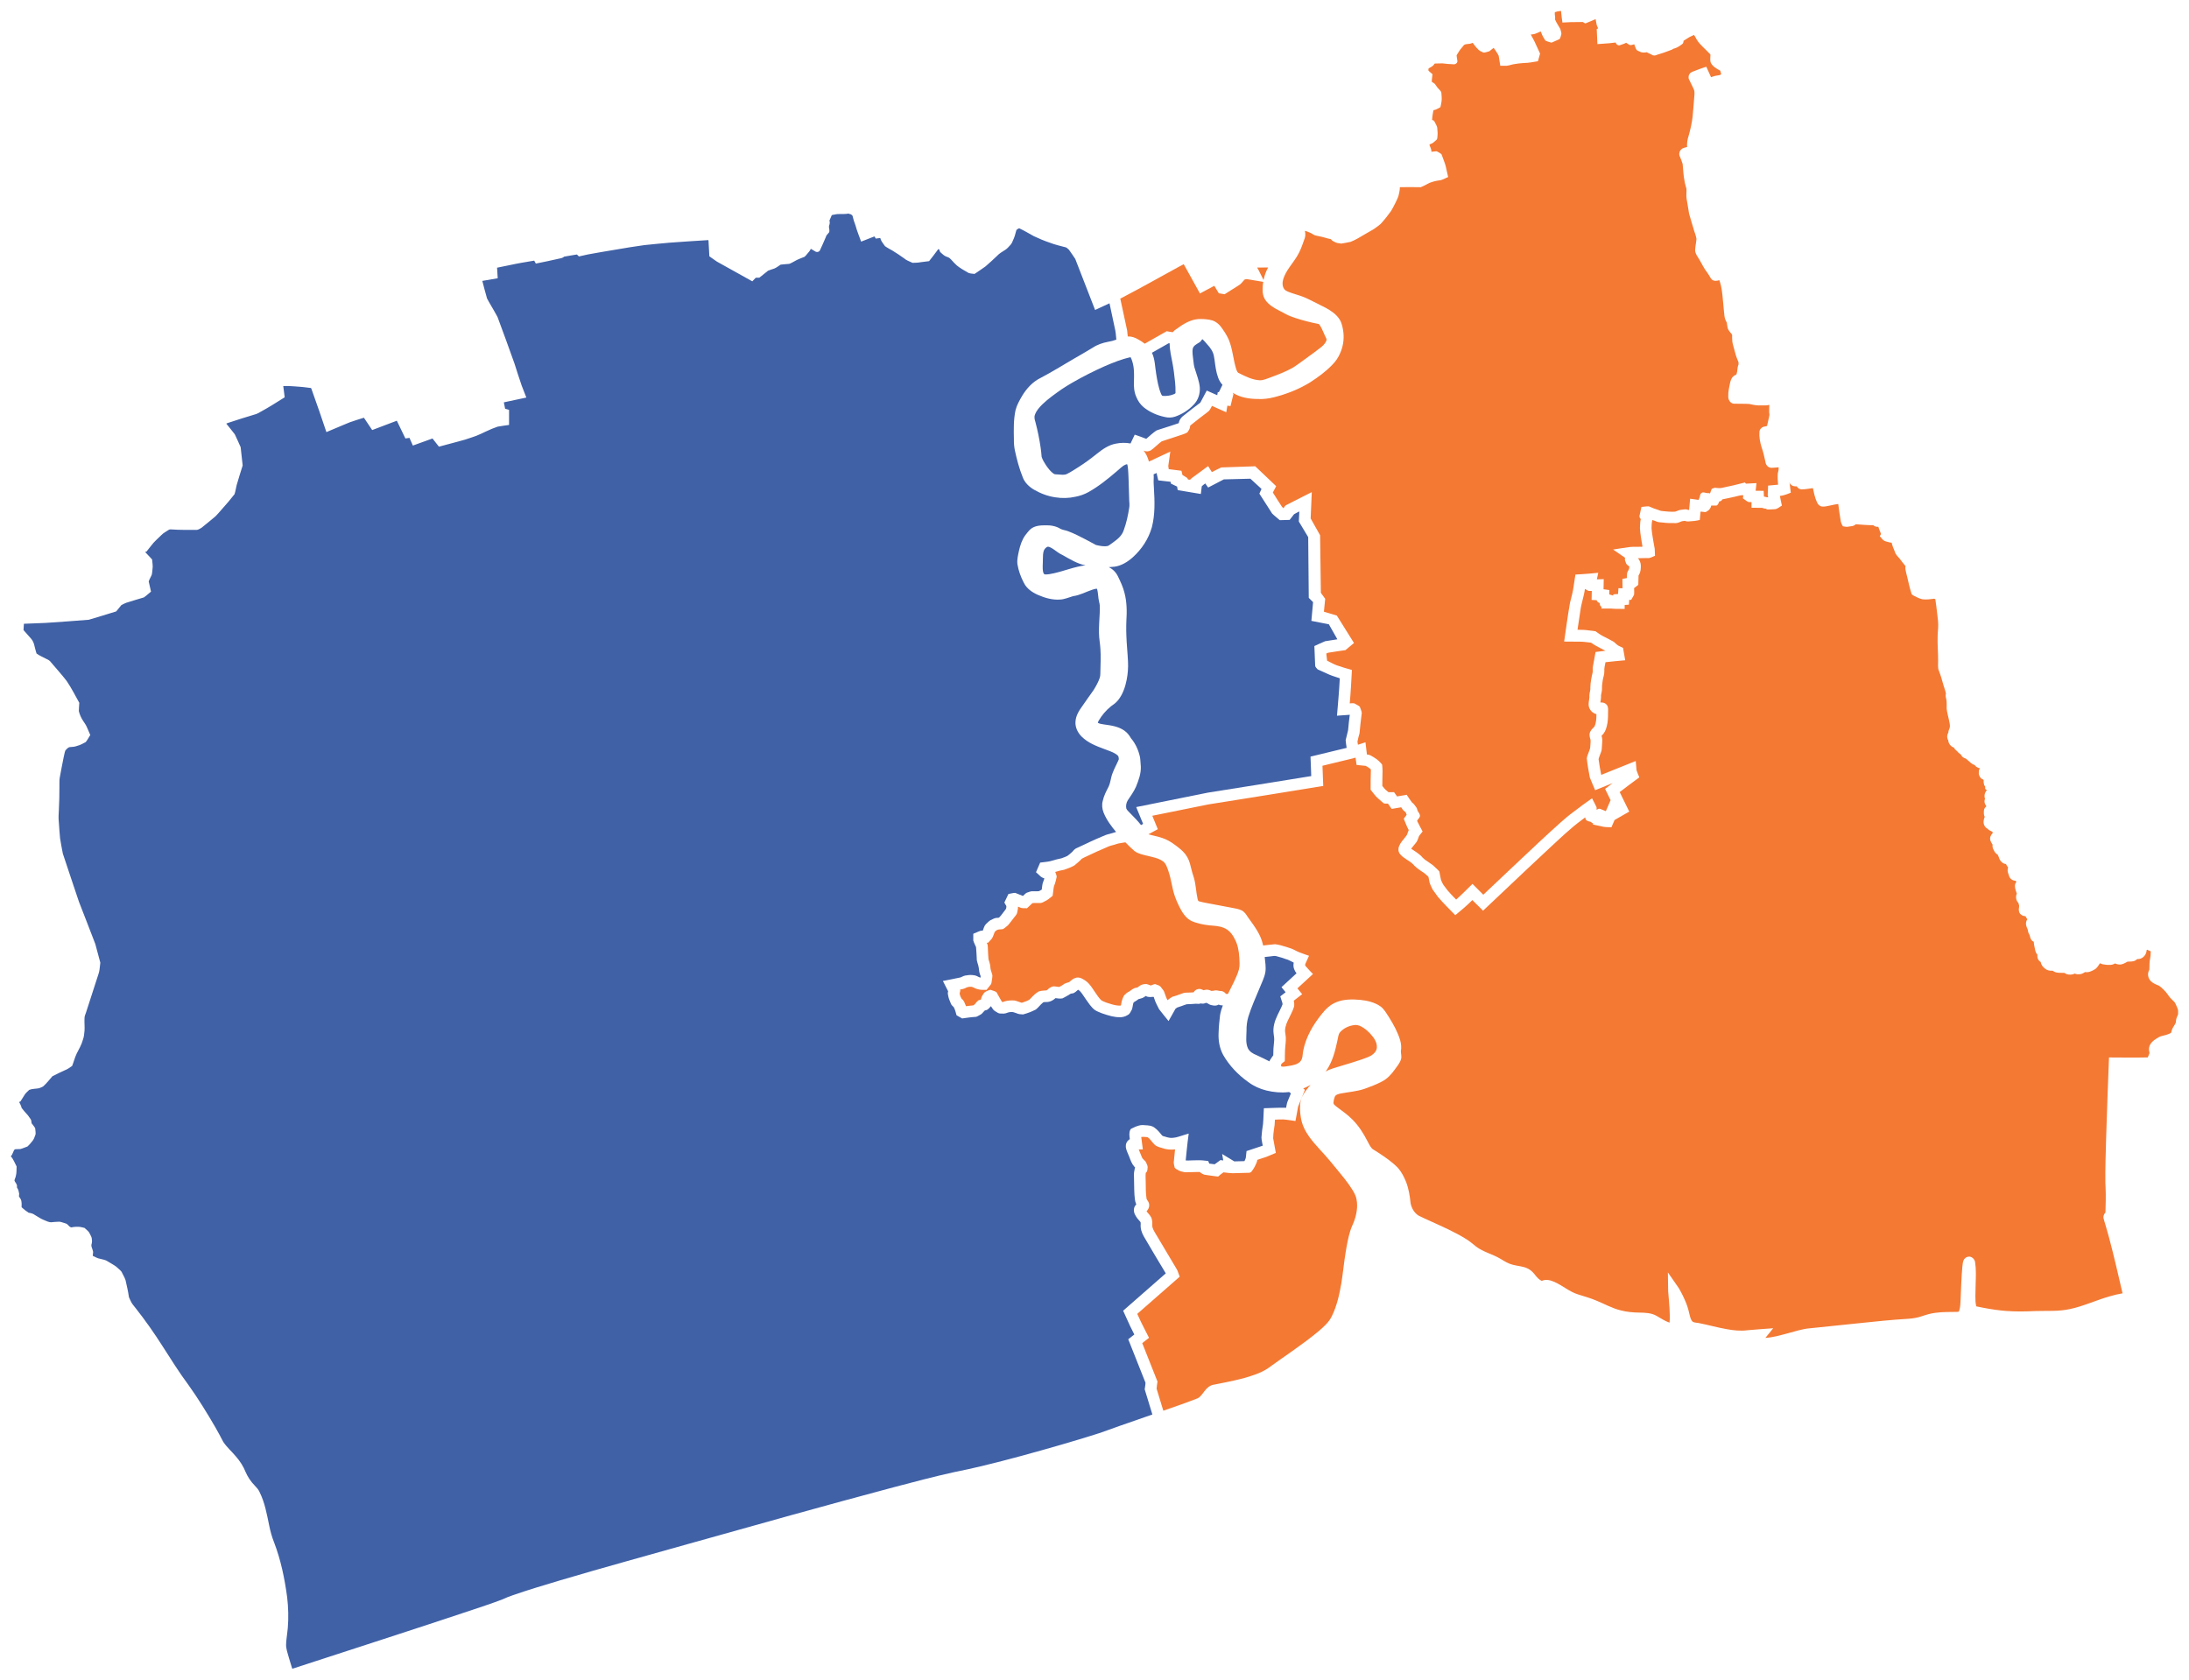
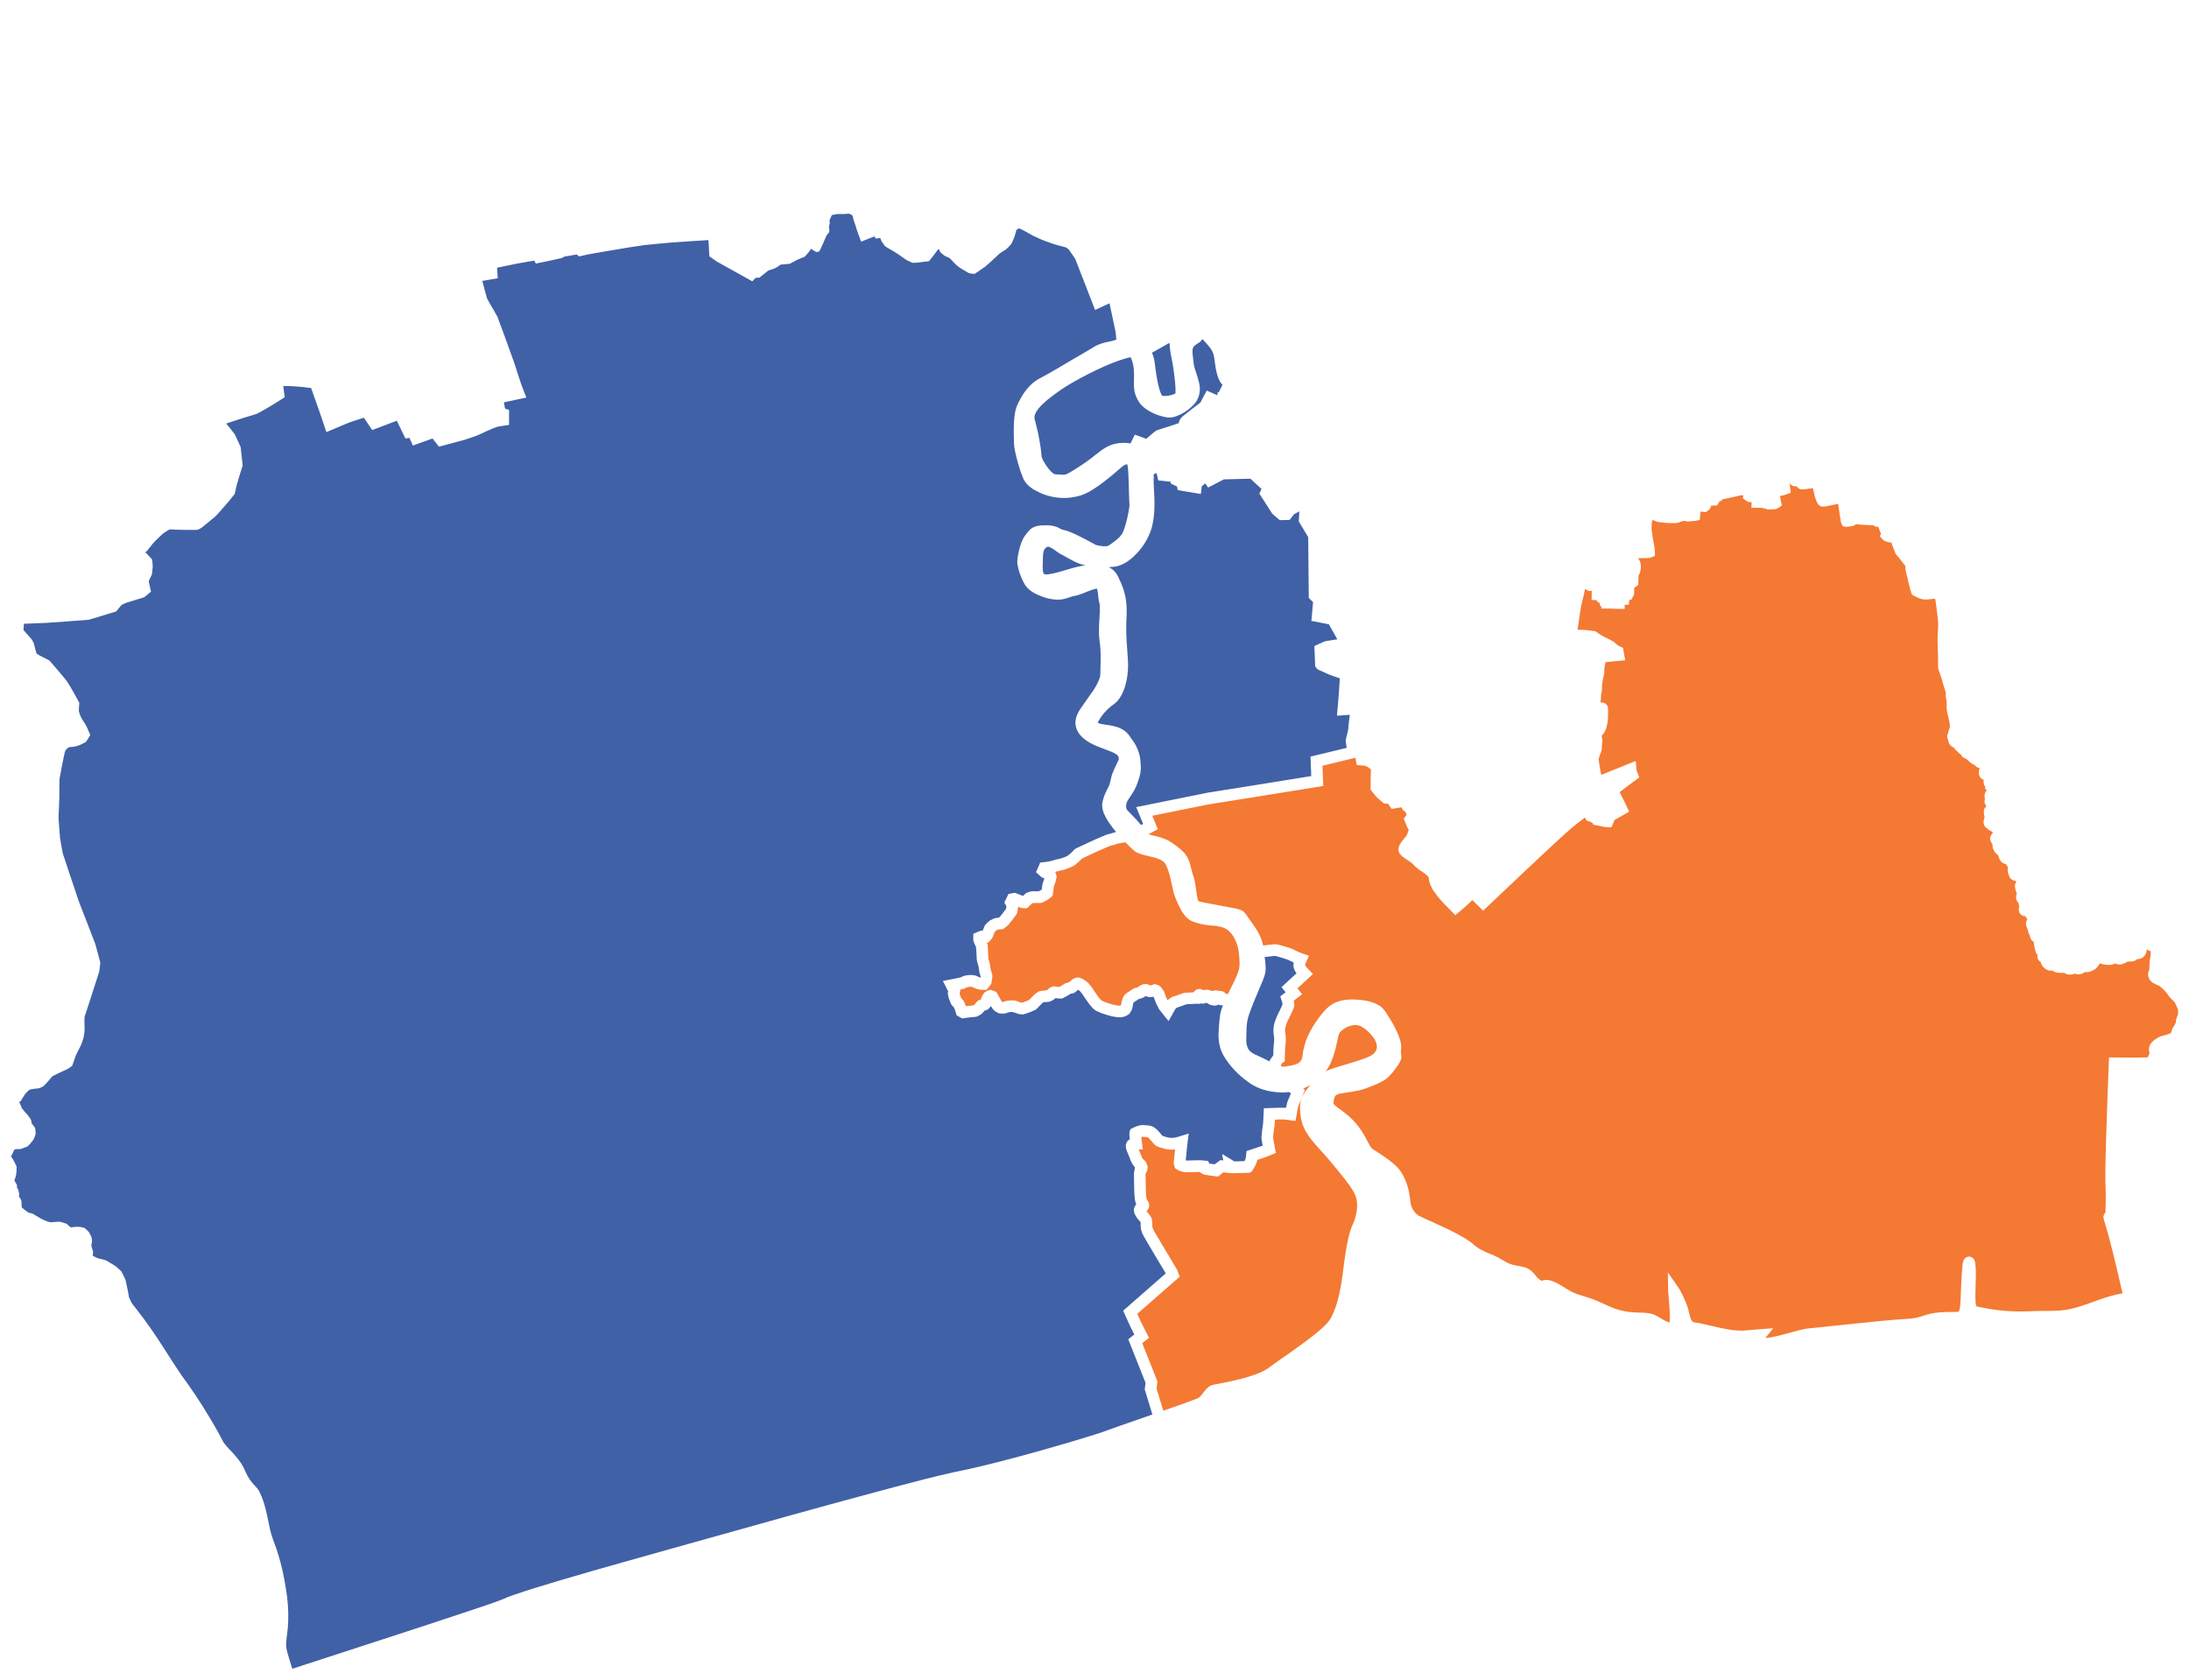
<svg xmlns="http://www.w3.org/2000/svg" xmlns:ns1="http://www.inkscape.org/namespaces/inkscape" xmlns:ns2="http://sodipodi.sourceforge.net/DTD/sodipodi-0.dtd" width="1010" height="775.104" viewBox="0 0 267.229 205.08" version="1.1" id="svg5792" ns1:version="1.2 (dc2aedaf03, 2022-05-15)" ns2:docname="Samut_Sakhon_general_election_results,_2019.svg">
  <ns2:namedview id="namedview5794" pagecolor="#ffffff" bordercolor="#666666" borderopacity="1.0" ns1:pageshadow="2" ns1:pageopacity="0.0" ns1:pagecheckerboard="0" ns1:document-units="mm" showgrid="false" width="220mm" ns1:zoom="0.34331086" ns1:cx="486.43961" ns1:cy="466.04993" ns1:window-width="1366" ns1:window-height="697" ns1:window-x="-8" ns1:window-y="-8" ns1:window-maximized="1" ns1:current-layer="layer1" ns1:showpageshadow="0" ns1:deskcolor="#d1d1d1" />
  <defs id="defs5789" />
  <g ns1:label="Layer 1" ns1:groupmode="layer" id="layer1">
    <path id="path3927-4-3" style="display:inline;fill:#f47933;fill-opacity:1;stroke:none;stroke-width:0.178" d="m 218.473,59 c 0.046,0.387 0.099,0.772 0.146,1.159 -0.434,0.163 -0.866,0.351 -1.332,0.397 0.06,0.395 0.166,0.78 0.244,1.172 -0.29,0.164 -0.545,0.438 -0.899,0.446 -0.295,0.033 -0.593,0.019 -0.889,0.034 -0.098,-0.053 -0.191,-0.134 -0.309,-0.109 -0.158,-0.012 -0.294,-0.126 -0.456,-0.096 -0.385,-0.002 -0.771,-0.004 -1.156,-0.005 0,-0.23 0,-0.46 0,-0.69 -0.155,-0.006 -0.325,0.012 -0.468,-0.048 -0.193,-0.136 -0.386,-0.272 -0.579,-0.409 0.014,-0.128 0.029,-0.256 0.043,-0.384 -0.168,0.018 -0.321,-0.009 -0.481,0.049 -0.686,0.176 -1.38,0.312 -2.073,0.456 -0.063,0.152 -0.221,0.248 -0.383,0.255 -0.052,0.172 -0.125,0.338 -0.258,0.464 -0.072,0.066 -0.199,0.014 -0.293,0.033 -0.141,0.002 -0.281,0.007 -0.422,0 -0.052,0.309 -0.261,0.585 -0.545,0.718 -0.086,0.075 -0.183,0.105 -0.295,0.074 -0.158,-0.004 -0.311,-0.057 -0.469,-0.044 -0.031,0.338 -0.061,0.676 -0.092,1.014 -0.419,0.102 -0.848,0.156 -1.278,0.173 -0.188,0.024 -0.38,0.002 -0.556,-0.066 -0.2,0.016 -0.397,0.051 -0.578,0.142 -0.206,0.087 -0.421,0.159 -0.648,0.134 -0.486,0.007 -0.972,6.9e-5 -1.454,-0.067 -0.231,-0.029 -0.472,-0.024 -0.693,-0.094 -0.185,-0.095 -0.386,-0.152 -0.584,-0.214 -0.08,0.324 -0.094,0.657 -0.098,0.99 0.04,0.544 0.135,1.084 0.224,1.616 0.049,0.303 0.102,0.605 0.163,0.905 0.028,0.285 0.012,0.573 0.034,0.859 -0.302,0.104 -0.585,0.319 -0.92,0.276 -0.388,0.009 -0.786,0.003 -1.167,0.022 0.228,0.224 0.333,0.545 0.358,0.857 0.009,0.384 -0.009,0.788 -0.21,1.128 -0.079,0.097 -0.083,0.215 -0.073,0.335 -0.011,0.307 -0.017,0.614 -0.026,0.922 -0.174,0.131 -0.33,0.285 -0.512,0.405 0.002,0.271 0.032,0.547 -0.004,0.814 -0.118,0.207 -0.235,0.415 -0.353,0.622 -0.089,0.019 -0.277,-0.069 -0.244,0.084 -0.012,0.167 -0.023,0.334 -0.034,0.501 -0.171,0.012 -0.343,0.024 -0.514,0.036 -0.002,0.16 -0.004,0.321 -0.005,0.481 -0.484,-0.015 -0.97,0.016 -1.452,-0.026 -0.274,-0.035 -0.552,-0.003 -0.828,-0.017 -0.19,0 -0.381,-0.002 -0.571,-0.002 0.023,-0.112 0.069,-0.216 -0.057,-0.269 -0.116,-0.098 -0.131,-0.267 -0.126,-0.401 -0.171,-0.047 -0.342,-0.162 -0.38,-0.346 -0.207,-0.011 -0.413,-0.022 -0.619,-0.034 0.007,-0.367 0.014,-0.734 0.021,-1.1 -0.15,-0.004 -0.313,0.023 -0.455,-0.025 -0.125,-0.069 -0.266,-0.173 -0.381,-0.22 -0.109,0.874 -0.428,1.704 -0.544,2.576 -0.127,0.802 -0.249,1.604 -0.361,2.408 0.483,-0.002 0.966,0.019 1.444,0.09 0.25,0.035 0.508,0.048 0.752,0.097 0.342,0.244 0.681,0.495 1.064,0.671 0.39,0.211 0.796,0.398 1.175,0.625 0.238,0.19 0.436,0.441 0.732,0.546 0.13,0.062 0.26,0.124 0.391,0.187 0.088,0.503 0.175,1.007 0.263,1.51 -0.802,0.079 -1.605,0.138 -2.405,0.239 -0.066,0.371 -0.174,0.741 -0.143,1.122 0.015,0.386 -0.152,0.745 -0.2,1.123 -0.072,0.385 -0.1,0.776 -0.093,1.168 -0.02,0.292 -0.148,0.572 -0.11,0.867 0,0.214 -0.049,0.424 -0.078,0.635 0.33,-0.028 0.704,0.096 0.855,0.412 0.137,0.282 0.068,0.606 0.08,0.908 -0.002,0.526 -0.014,1.058 -0.153,1.569 -0.096,0.426 -0.274,0.851 -0.611,1.142 -0.068,0.062 0.028,0.166 0.025,0.248 0.084,0.333 -0.004,0.673 -0.006,1.01 -0.027,0.268 0,0.549 -0.121,0.798 -0.096,0.277 -0.223,0.548 -0.29,0.831 0.075,0.626 0.192,1.246 0.311,1.864 0.035,0.119 0.185,-0.039 0.271,-0.045 1.316,-0.534 2.636,-1.06 3.954,-1.589 0.044,0.375 0.054,0.753 0.098,1.127 0.096,0.296 0.227,0.581 0.338,0.872 -0.805,0.589 -1.604,1.186 -2.393,1.796 0.388,0.794 0.777,1.589 1.165,2.383 -0.598,0.342 -1.195,0.685 -1.793,1.027 -0.127,0.295 -0.254,0.589 -0.381,0.884 -0.411,-0.011 -0.829,0.006 -1.228,-0.114 -0.35,-0.075 -0.701,-0.149 -1.052,-0.224 0.092,-0.1 0.058,-0.144 -0.06,-0.176 -0.106,-0.059 -0.177,-0.173 -0.311,-0.177 -0.199,-0.043 -0.436,-0.105 -0.507,-0.322 -0.05,-0.047 0.004,-0.249 -0.077,-0.168 -0.609,0.455 -1.22,0.907 -1.785,1.417 -0.825,0.7 -1.616,1.461 -2.421,2.197 -1.906,1.761 -3.78,3.556 -5.67,5.334 -0.853,0.806 -1.706,1.611 -2.559,2.417 -0.436,-0.431 -0.877,-0.857 -1.308,-1.293 -0.655,0.658 -1.362,1.261 -2.083,1.844 -0.71,-0.737 -1.454,-1.445 -2.114,-2.228 -0.226,-0.297 -0.448,-0.601 -0.658,-0.909 -0.154,-0.363 -0.38,-0.706 -0.42,-1.106 -0.034,-0.148 -0.043,-0.31 -0.093,-0.449 -0.231,-0.227 -0.474,-0.443 -0.752,-0.61 -0.423,-0.281 -0.845,-0.578 -1.173,-0.97 -0.488,-0.443 -1.145,-0.684 -1.556,-1.213 -0.209,-0.271 -0.226,-0.645 -0.093,-0.953 0.16,-0.389 0.443,-0.712 0.705,-1.035 0.141,-0.156 0.275,-0.323 0.322,-0.533 0.044,-0.131 0.097,-0.264 0.148,-0.389 -0.25,-0.438 -0.409,-0.918 -0.607,-1.38 0.117,-0.158 0.234,-0.316 0.351,-0.474 -0.059,-0.126 -0.06,-0.276 -0.176,-0.37 -0.128,-0.099 -0.262,-0.196 -0.347,-0.338 -0.058,-0.063 -0.087,-0.18 -0.158,-0.213 -0.383,0.065 -0.765,0.13 -1.148,0.194 -0.15,-0.215 -0.3,-0.43 -0.45,-0.646 -0.172,0.004 -0.354,0.013 -0.517,-0.035 -0.329,-0.304 -0.694,-0.571 -0.999,-0.899 -0.2,-0.253 -0.4,-0.507 -0.601,-0.76 -0.014,-0.766 0.011,-1.532 0.029,-2.298 -0.014,-0.085 0.032,-0.201 -0.064,-0.248 -0.172,-0.144 -0.366,-0.265 -0.565,-0.369 -0.372,-0.038 -0.743,-0.075 -1.115,-0.113 -0.042,-0.298 -0.085,-0.595 -0.126,-0.893 -0.477,0.149 -0.97,0.239 -1.454,0.366 -0.862,0.209 -1.723,0.418 -2.585,0.626 0.031,0.823 0.062,1.645 0.093,2.468 -4.669,0.775 -9.346,1.5 -14.018,2.254 -2.283,0.462 -4.566,0.923 -6.849,1.384 0.224,0.547 0.449,1.093 0.673,1.64 -0.382,0.208 -0.765,0.415 -1.147,0.623 0.56,0.165 1.141,0.252 1.692,0.451 0.548,0.178 1.048,0.472 1.509,0.814 0.471,0.35 0.952,0.706 1.313,1.174 0.346,0.445 0.542,0.983 0.655,1.53 0.107,0.464 0.244,0.92 0.393,1.372 0.238,0.841 0.251,1.725 0.445,2.575 0.035,0.111 0.059,0.271 0.204,0.277 0.517,0.141 1.032,0.222 1.561,0.323 0.916,0.169 1.831,0.344 2.745,0.52 0.394,0.081 0.815,0.156 1.126,0.434 0.284,0.241 0.434,0.592 0.666,0.878 0.666,0.926 1.373,1.876 1.641,3.005 0.027,0.07 0.022,0.182 0.068,0.222 0.48,-0.042 0.958,-0.121 1.438,-0.153 0.471,0.043 0.921,0.199 1.374,0.328 0.21,0.076 0.419,0.15 0.634,0.21 0.339,0.131 0.645,0.334 0.987,0.46 0.38,0.149 0.768,0.276 1.153,0.413 -0.132,0.325 -0.298,0.635 -0.434,0.958 -0.039,0.103 -0.067,0.228 0.027,0.311 0.276,0.338 0.59,0.642 0.889,0.959 -0.632,0.583 -1.265,1.165 -1.897,1.748 0.193,0.238 0.386,0.476 0.579,0.714 -0.34,0.263 -0.679,0.526 -1.018,0.789 0.046,0.239 0.072,0.49 0.03,0.731 -0.178,0.597 -0.51,1.132 -0.763,1.699 -0.237,0.498 -0.421,1.059 -0.298,1.613 0.109,0.545 0.038,1.1 -0.02,1.646 -0.047,0.564 -0.031,1.131 -0.051,1.696 -0.15,0.139 -0.352,0.233 -0.457,0.414 0.03,0.07 -0.036,0.206 0.037,0.23 0.305,0.085 0.61,-0.029 0.914,-0.058 0.497,-0.082 1.054,-0.164 1.41,-0.558 0.312,-0.366 0.255,-0.874 0.347,-1.316 0.326,-1.652 1.196,-3.145 2.244,-4.443 0.484,-0.616 1.067,-1.189 1.81,-1.474 0.911,-0.366 1.918,-0.361 2.88,-0.278 0.871,0.087 1.763,0.289 2.492,0.794 0.48,0.352 0.752,0.896 1.077,1.379 0.533,0.861 1.026,1.761 1.323,2.734 0.128,0.438 0.175,0.904 0.093,1.355 0,0.335 0.125,0.675 0.011,1.005 -0.141,0.469 -0.474,0.845 -0.751,1.239 -0.424,0.582 -0.92,1.141 -1.575,1.467 -0.691,0.368 -1.427,0.642 -2.162,0.906 -0.932,0.304 -1.917,0.375 -2.875,0.556 -0.262,0.065 -0.601,0.123 -0.718,0.403 -0.092,0.23 -0.142,0.478 -0.163,0.724 0.004,0.237 0.242,0.349 0.393,0.491 0.667,0.514 1.376,0.982 1.959,1.595 0.757,0.766 1.335,1.686 1.821,2.643 0.164,0.302 0.312,0.624 0.548,0.877 0.24,0.184 0.515,0.314 0.76,0.492 0.843,0.554 1.688,1.126 2.393,1.853 0.442,0.501 0.748,1.107 0.997,1.723 0.322,0.829 0.457,1.714 0.55,2.594 0.114,0.598 0.446,1.18 0.967,1.51 0.425,0.227 0.875,0.404 1.309,0.613 1.546,0.708 3.118,1.381 4.561,2.29 0.409,0.259 0.779,0.572 1.152,0.877 0.905,0.69 2.052,0.927 3.014,1.518 0.469,0.284 0.942,0.581 1.481,0.711 0.614,0.163 1.277,0.175 1.85,0.472 0.388,0.198 0.691,0.522 0.944,0.87 0.206,0.245 0.431,0.492 0.729,0.623 0.501,-0.238 1.077,-0.085 1.557,0.13 0.993,0.438 1.824,1.196 2.871,1.52 0.744,0.239 1.5,0.442 2.221,0.749 1.003,0.403 1.951,0.955 3.011,1.205 0.717,0.187 1.476,0.258 2.203,0.267 0.743,0.013 1.533,0.026 2.191,0.419 0.507,0.286 0.993,0.624 1.549,0.81 0.064,-0.555 0.023,-1.116 0.002,-1.672 -0.035,-0.718 -0.114,-1.433 -0.169,-2.15 -0.022,-0.77 -0.022,-1.541 -0.035,-2.312 0.444,0.647 0.904,1.283 1.342,1.933 0.337,0.579 0.634,1.183 0.884,1.805 0.212,0.514 0.34,1.056 0.466,1.597 0.073,0.248 0.147,0.526 0.353,0.697 0.251,0.131 0.547,0.095 0.814,0.169 1.11,0.217 2.199,0.533 3.314,0.725 0.83,0.153 1.681,0.248 2.523,0.137 1.053,-0.093 2.106,-0.171 3.16,-0.245 -0.315,0.396 -0.627,0.793 -0.956,1.177 0.907,-0.05 1.784,-0.31 2.658,-0.539 0.936,-0.238 1.858,-0.571 2.828,-0.638 1.973,-0.203 3.938,-0.4 5.909,-0.612 2.006,-0.214 4.014,-0.421 6.028,-0.542 0.564,-0.038 1.128,-0.123 1.664,-0.31 0.548,-0.183 1.104,-0.353 1.681,-0.421 0.884,-0.125 1.78,-0.093 2.67,-0.114 0.081,-0.012 0.211,-0.004 0.217,-0.118 0.162,-0.454 0.152,-0.945 0.183,-1.42 0.052,-1.297 0.09,-2.595 0.204,-3.888 0.053,-0.369 0.032,-0.79 0.297,-1.085 0.153,-0.164 0.388,-0.253 0.61,-0.237 0.333,0.057 0.606,0.34 0.654,0.674 0.14,0.866 0.098,1.748 0.072,2.62 -0.02,0.515 -0.033,1.004 -0.035,1.52 0,0.421 0.005,0.848 0.108,1.259 1.033,0.219 2.072,0.41 3.124,0.515 0.15,0.015 0.349,0.034 0.518,0.046 1.178,0.093 2.362,0.071 3.541,0.015 1.427,-0.049 2.876,0.068 4.281,-0.25 1.68,-0.359 3.24,-1.107 4.89,-1.568 0.495,-0.142 0.996,-0.263 1.504,-0.347 -0.534,-2.296 -1.057,-4.596 -1.666,-6.873 -0.129,-0.469 -0.269,-0.967 -0.41,-1.445 -0.077,-0.285 -0.194,-0.595 -0.258,-0.897 -0.025,-0.246 0.088,-0.486 0.249,-0.664 0.029,-1.004 0.059,-2.009 0.016,-3.013 -0.004,-0.171 -0.027,-0.386 -0.027,-0.575 -0.024,-1.771 0.042,-3.542 0.087,-5.312 0.1,-3.341 0.226,-6.682 0.356,-10.022 1.575,0.006 3.15,0.03 4.725,-0.004 0.08,-0.171 0.162,-0.343 0.219,-0.523 -0.002,-0.152 -0.076,-0.299 -0.063,-0.456 -0.018,-0.478 0.3,-0.892 0.672,-1.158 0.313,-0.212 0.631,-0.443 1.012,-0.508 0.329,-0.077 0.665,-0.167 0.963,-0.325 0.121,-0.088 0.089,-0.248 0.146,-0.374 0.106,-0.333 0.357,-0.592 0.486,-0.913 0.003,-0.32 0.09,-0.633 0.244,-0.912 0.067,-0.188 0.012,-0.391 0.027,-0.586 -0.041,-0.219 -0.152,-0.423 -0.237,-0.629 -0.078,-0.167 -0.137,-0.349 -0.289,-0.466 -0.263,-0.252 -0.533,-0.504 -0.72,-0.821 -0.295,-0.418 -0.668,-0.781 -1.076,-1.085 -0.34,-0.128 -0.687,-0.273 -0.962,-0.518 -0.311,-0.295 -0.466,-0.76 -0.33,-1.176 0.034,-0.134 0.135,-0.245 0.113,-0.391 -0.002,-0.418 0.011,-0.838 0.093,-1.249 0.051,-0.252 0.07,-0.507 0.07,-0.764 0.038,-0.107 -0.026,-0.13 -0.12,-0.147 -0.106,-0.029 -0.2,-0.111 -0.29,-0.148 -0.124,-0.002 -0.083,0.118 -0.106,0.203 -0.081,0.516 -0.555,0.974 -1.094,0.938 -0.096,0.004 -0.152,0.121 -0.242,0.155 -0.296,0.189 -0.658,0.127 -0.988,0.162 -0.289,0.162 -0.591,0.349 -0.936,0.349 -0.206,8e-5 -0.41,-0.055 -0.6,-0.133 -0.305,0.225 -0.702,0.185 -1.058,0.167 -0.261,-0.026 -0.542,-0.068 -0.768,-0.191 -0.185,0.288 -0.362,0.608 -0.675,0.775 -0.342,0.199 -0.737,0.381 -1.142,0.302 -0.209,0.147 -0.457,0.275 -0.723,0.265 -0.173,0.022 -0.354,-0.004 -0.513,-0.078 -0.318,0.149 -0.702,0.172 -1.032,0.055 -0.117,-0.03 -0.194,-0.162 -0.321,-0.142 -0.399,-0.022 -0.832,0.045 -1.195,-0.159 -0.086,-0.05 -0.162,-0.13 -0.269,-0.105 -0.296,0.019 -0.595,-0.064 -0.826,-0.252 -0.268,-0.197 -0.487,-0.485 -0.537,-0.821 -0.303,-0.166 -0.456,-0.532 -0.388,-0.866 -0.298,-0.316 -0.306,-0.77 -0.405,-1.169 -0.034,-0.137 -0.032,-0.294 -0.048,-0.424 -0.311,-0.127 -0.449,-0.468 -0.491,-0.78 -0.083,-0.186 -0.214,-0.358 -0.217,-0.571 -0.017,-0.199 -0.149,-0.365 -0.195,-0.559 -0.097,-0.275 -0.064,-0.601 0.123,-0.831 -0.085,-0.125 -0.172,-0.25 -0.237,-0.387 -0.38,0.004 -0.78,-0.277 -0.8,-0.678 -0.048,-0.254 0.099,-0.516 -0.012,-0.764 -0.027,-0.096 -0.031,-0.201 -0.124,-0.26 -0.232,-0.289 -0.27,-0.709 -0.119,-1.044 -0.097,-0.302 -0.227,-0.612 -0.227,-0.939 -0.017,-0.184 0.076,-0.367 0.176,-0.506 -0.059,-0.052 -0.074,-0.165 -0.173,-0.139 -0.343,-0.026 -0.643,-0.284 -0.729,-0.616 -0.053,-0.212 -0.174,-0.407 -0.165,-0.633 -0.004,-0.125 0.015,-0.252 0.056,-0.371 -0.11,-0.12 -0.19,-0.272 -0.257,-0.412 -0.425,-0.043 -0.752,-0.402 -0.863,-0.799 -0.046,-0.123 -0.095,-0.257 -0.165,-0.363 -0.221,-0.112 -0.37,-0.323 -0.465,-0.545 -0.124,-0.194 -0.181,-0.433 -0.141,-0.661 -0.119,-0.157 -0.199,-0.343 -0.276,-0.521 -0.101,-0.324 0.056,-0.671 0.288,-0.894 0.005,-0.11 -0.039,-0.173 -0.142,-0.209 -0.118,-0.081 -0.269,-0.111 -0.373,-0.219 -0.172,-0.139 -0.376,-0.255 -0.482,-0.46 -0.189,-0.335 -0.122,-0.753 0.019,-1.092 -0.134,-0.246 -0.109,-0.536 -0.091,-0.805 0.026,-0.184 0.128,-0.355 0.28,-0.463 0.016,-0.116 -0.112,-0.18 -0.139,-0.288 -0.093,-0.201 -0.103,-0.443 -0.012,-0.646 -0.123,-0.338 -0.05,-0.735 0.189,-1.005 0.092,-0.077 -0.083,-0.114 -0.121,-0.168 -0.091,-0.056 -0.023,-0.192 -0.044,-0.283 0,-0.098 -0.12,-0.154 -0.134,-0.257 -0.04,-0.172 -0.085,-0.355 -0.049,-0.532 -0.032,-0.071 -0.068,-0.13 -0.15,-0.148 -0.179,-0.072 -0.297,-0.23 -0.365,-0.404 -0.101,-0.162 -0.094,-0.353 -0.08,-0.534 0,-0.142 0.046,-0.286 0.145,-0.389 -0.26,-0.055 -0.519,-0.188 -0.664,-0.418 -0.349,-0.081 -0.577,-0.381 -0.849,-0.59 -0.106,-0.092 -0.201,-0.204 -0.346,-0.228 -0.207,-0.082 -0.39,-0.238 -0.474,-0.447 -0.215,-0.14 -0.403,-0.321 -0.57,-0.513 -0.128,-0.08 -0.219,-0.205 -0.286,-0.338 -0.376,-0.127 -0.671,-0.492 -0.688,-0.893 -0.182,-0.277 -0.167,-0.645 0.004,-0.923 0.013,-0.21 0.085,-0.408 0.169,-0.598 0.083,-0.363 -0.05,-0.728 -0.117,-1.082 -0.089,-0.415 -0.209,-0.827 -0.25,-1.249 -0.017,-0.389 0.033,-0.785 -0.049,-1.168 -0.064,-0.224 -0.107,-0.464 -0.045,-0.694 -0.062,-0.358 -0.208,-0.677 -0.304,-1.031 -0.16,-0.594 -0.332,-1.186 -0.559,-1.759 -0.156,-0.38 -0.074,-0.794 -0.088,-1.192 0.011,-1.018 -0.096,-2.034 -0.057,-3.052 0.006,-0.219 0.014,-0.438 0.039,-0.656 0.004,-0.067 0.016,-0.209 0.019,-0.305 0.04,-0.593 -0.039,-1.176 -0.114,-1.76 -0.074,-0.583 -0.131,-1.174 -0.226,-1.751 -0.075,-0.039 -0.145,-0.095 -0.231,-0.053 -0.435,0.062 -0.878,0.107 -1.317,0.059 -0.393,-0.073 -0.75,-0.27 -1.104,-0.449 -0.111,-0.075 -0.257,-0.14 -0.272,-0.289 -0.269,-0.809 -0.412,-1.657 -0.632,-2.475 -0.052,-0.275 -0.157,-0.558 -0.084,-0.838 -0.246,-0.298 -0.487,-0.601 -0.715,-0.913 -0.221,-0.256 -0.495,-0.493 -0.583,-0.833 -0.147,-0.367 -0.318,-0.728 -0.397,-1.118 -0.231,0.005 -0.444,-0.099 -0.668,-0.143 -0.218,-0.055 -0.409,-0.187 -0.538,-0.37 -0.082,-0.093 -0.164,-0.187 -0.245,-0.28 0.042,-0.096 0.133,-0.188 0.149,-0.285 -0.112,-0.286 -0.227,-0.57 -0.324,-0.861 -0.224,0.033 -0.453,-0.043 -0.619,-0.196 -0.715,0.01 -1.427,-0.07 -2.14,-0.113 -0.251,0.279 -0.657,0.233 -0.992,0.306 -0.193,0.034 -0.381,-0.041 -0.572,-0.057 -0.16,-0.239 -0.264,-0.511 -0.29,-0.798 -0.12,-0.638 -0.191,-1.291 -0.279,-1.927 -0.332,0.05 -0.664,0.104 -0.99,0.188 -0.33,0.067 -0.667,0.156 -1.005,0.125 -0.291,-0.046 -0.51,-0.282 -0.611,-0.548 -0.256,-0.537 -0.36,-1.127 -0.49,-1.702 -0.473,0.063 -0.945,0.159 -1.423,0.155 -0.229,-0.026 -0.435,-0.173 -0.546,-0.373 -0.221,0.007 -0.459,-0.003 -0.638,-0.146 -0.133,-0.078 -0.224,-0.222 -0.254,-0.364 0.004,0.042 0.009,0.084 0.013,0.125 z m -81.427,43.9 c -0.323,0.038 -0.641,0.108 -0.946,0.222 -0.323,0.09 -0.653,0.157 -0.954,0.311 -0.813,0.344 -1.619,0.703 -2.413,1.089 -0.223,0.108 -0.457,0.202 -0.669,0.328 -0.272,0.309 -0.602,0.558 -0.913,0.825 -0.385,0.217 -0.803,0.372 -1.22,0.514 -0.373,0.076 -0.746,0.155 -1.109,0.272 0.063,0.198 0.169,0.395 0.176,0.603 -0.077,0.384 -0.172,0.765 -0.326,1.125 -0.071,0.302 -0.082,0.615 -0.132,0.921 -0.034,0.109 0.017,0.267 -0.105,0.327 -0.295,0.234 -0.581,0.49 -0.934,0.633 -0.193,0.117 -0.409,0.219 -0.641,0.188 -0.274,0.007 -0.554,-0.018 -0.823,0.015 -0.226,0.199 -0.439,0.415 -0.66,0.621 -0.301,-0.017 -0.624,0.045 -0.898,-0.114 -0.082,-0.016 -0.244,-0.154 -0.204,0.008 0.004,0.221 -0.071,0.425 -0.1,0.634 -0.053,0.283 -0.292,0.469 -0.445,0.697 -0.227,0.285 -0.437,0.587 -0.679,0.858 -0.207,0.158 -0.396,0.352 -0.627,0.472 -0.207,0.033 -0.425,0.011 -0.625,0.071 -0.152,0.062 -0.293,0.16 -0.38,0.3 -0.109,0.265 -0.177,0.555 -0.342,0.791 -0.15,0.166 -0.301,0.332 -0.451,0.498 -0.123,-0.021 -0.207,-0.016 -0.111,0.116 0.102,0.194 0.057,0.421 0.084,0.631 0.024,0.427 0.036,0.839 0.075,1.26 0.094,0.32 0.218,0.637 0.229,0.974 0.011,0.274 0.124,0.564 0.206,0.836 0.099,0.269 -0.012,0.546 -0.031,0.818 -0.035,0.179 -0.024,0.387 -0.168,0.52 -0.157,0.198 -0.314,0.396 -0.471,0.594 -0.363,-0.012 -0.736,0.036 -1.087,-0.082 -0.257,-0.049 -0.472,-0.216 -0.719,-0.285 -0.254,-0.024 -0.522,0.006 -0.746,0.136 -0.21,0.117 -0.448,0.153 -0.681,0.196 0.076,0.163 -0.046,0.332 -0.056,0.496 0.043,0.209 0.115,0.419 0.224,0.601 0.182,0.156 0.337,0.346 0.405,0.579 0.054,0.118 0.101,0.248 0.154,0.359 0.292,-0.046 0.591,-0.071 0.883,-0.103 0.207,-0.099 0.309,-0.321 0.472,-0.474 0.083,-0.1 0.187,-0.17 0.316,-0.192 0.099,-0.011 0.176,-0.042 0.173,-0.156 0.053,-0.256 0.202,-0.473 0.347,-0.684 0.134,-0.182 0.367,-0.222 0.554,-0.328 0.117,-0.038 0.244,-0.102 0.36,-0.027 0.206,0.077 0.435,0.126 0.613,0.254 0.229,0.376 0.414,0.778 0.649,1.15 0.103,0.119 0.259,-0.018 0.378,-0.04 0.369,-0.106 0.761,-0.116 1.143,-0.102 0.263,0.044 0.51,0.157 0.762,0.233 0.097,0.047 0.202,0.055 0.298,0.002 0.27,-0.09 0.542,-0.188 0.789,-0.329 0.285,-0.294 0.555,-0.608 0.893,-0.844 0.162,-0.143 0.366,-0.219 0.58,-0.24 0.202,-0.038 0.41,-0.029 0.612,-0.05 0.178,-0.089 0.282,-0.279 0.472,-0.348 0.176,-0.122 0.394,-0.175 0.605,-0.133 0.165,0.007 0.333,0.062 0.495,0.053 0.224,-0.116 0.447,-0.237 0.643,-0.395 0.18,-0.076 0.368,-0.14 0.554,-0.19 0.232,-0.192 0.451,-0.419 0.748,-0.502 0.33,-0.129 0.704,-0.022 0.987,0.17 0.264,0.149 0.509,0.332 0.703,0.565 0.318,0.347 0.541,0.767 0.82,1.143 0.212,0.297 0.416,0.626 0.696,0.87 0.376,0.194 0.779,0.337 1.187,0.446 0.365,0.11 0.746,0.199 1.13,0.176 0.079,-0.022 0.067,-0.148 0.086,-0.217 0.048,-0.359 0.172,-0.71 0.345,-1.026 0.189,-0.196 0.397,-0.377 0.646,-0.492 0.267,-0.18 0.52,-0.422 0.857,-0.449 0.123,-0.015 0.229,-0.076 0.312,-0.166 0.218,-0.163 0.476,-0.27 0.749,-0.28 0.244,-0.033 0.461,0.1 0.683,0.174 0.174,-0.032 0.324,-0.149 0.504,-0.166 0.11,-0.014 0.21,0.08 0.321,0.097 0.191,0.057 0.372,0.16 0.475,0.337 0.163,0.201 0.343,0.4 0.403,0.659 0.107,0.294 0.197,0.597 0.35,0.871 0.264,-0.172 0.488,-0.431 0.815,-0.482 0.402,-0.111 0.784,-0.28 1.179,-0.41 0.26,-0.051 0.527,-0.025 0.791,-0.046 0.115,-0.005 0.278,-0.014 0.411,-0.025 0.188,-0.36 0.669,-0.522 1.032,-0.334 0.094,0.023 0.179,0.12 0.275,0.054 0.278,-0.084 0.59,-0.039 0.84,0.107 0.126,-0.028 0.254,0.013 0.373,-0.043 0.22,-0.058 0.444,0.008 0.659,0.048 0.294,-0.028 0.595,0.118 0.761,0.357 0.078,-0.004 0.192,0.029 0.253,-0.012 0.47,-0.978 1.031,-1.923 1.332,-2.972 0.128,-0.482 0.065,-0.984 0.045,-1.475 -0.051,-0.797 -0.192,-1.61 -0.596,-2.31 -0.277,-0.559 -0.712,-1.071 -1.309,-1.296 -0.553,-0.232 -1.161,-0.247 -1.75,-0.3 -0.76,-0.092 -1.528,-0.231 -2.226,-0.556 -0.691,-0.362 -1.108,-1.061 -1.447,-1.735 -0.394,-0.78 -0.706,-1.606 -0.861,-2.468 -0.136,-0.642 -0.263,-1.288 -0.478,-1.909 -0.026,-0.077 -0.078,-0.214 -0.116,-0.313 -0.12,-0.33 -0.268,-0.682 -0.584,-0.87 -0.545,-0.373 -1.213,-0.48 -1.834,-0.637 -0.542,-0.133 -1.119,-0.239 -1.579,-0.574 -0.398,-0.333 -0.763,-0.702 -1.124,-1.074 -0.113,0.017 -0.226,0.034 -0.339,0.051 z m 28.355,22.253 c -0.686,0.064 -1.367,0.369 -1.822,0.895 -0.218,0.275 -0.215,0.64 -0.302,0.965 -0.271,1.279 -0.597,2.587 -1.345,3.681 -0.019,0.042 -0.177,0.206 -0.058,0.12 0.57,-0.333 1.226,-0.464 1.846,-0.669 0.806,-0.245 1.639,-0.486 2.422,-0.756 0.416,-0.154 0.847,-0.284 1.236,-0.5 0.35,-0.218 0.687,-0.558 0.706,-0.995 0.022,-0.485 -0.193,-0.945 -0.493,-1.315 -0.434,-0.565 -0.982,-1.067 -1.643,-1.349 -0.175,-0.064 -0.363,-0.093 -0.548,-0.077 z m -5.502,7.36 c -0.256,0.148 -0.541,0.276 -0.804,0.387 0.057,0.078 0.25,0.121 0.18,0.232 -0.267,0.662 -0.547,1.316 -0.802,1.982 -0.108,0.586 -0.216,1.171 -0.324,1.757 -0.5,-0.056 -0.995,-0.161 -1.497,-0.19 -0.342,0.002 -0.684,0 -1.009,0.029 -0.007,0.427 -0.053,0.851 -0.132,1.27 -0.043,0.331 -0.084,0.666 -0.086,0.999 0.109,0.596 0.217,1.192 0.326,1.788 -0.594,0.251 -1.184,0.517 -1.804,0.697 -0.153,0.051 -0.307,0.101 -0.46,0.152 -0.02,0.306 -0.2,0.562 -0.316,0.837 -0.108,0.217 -0.252,0.412 -0.394,0.606 -0.126,0.141 -0.321,0.149 -0.495,0.139 -0.603,0.017 -1.207,0.025 -1.808,0.05 -0.373,-0.021 -0.745,-0.051 -1.115,-0.108 -0.228,0.161 -0.451,0.329 -0.655,0.519 -0.57,-0.081 -1.146,-0.136 -1.711,-0.237 -0.171,-0.092 -0.37,-0.161 -0.498,-0.308 -0.073,-0.039 -0.2,-0.005 -0.293,-0.016 -0.521,0.004 -1.043,0.035 -1.562,0.033 -0.302,-0.076 -0.624,-0.114 -0.883,-0.302 -0.134,-0.064 -0.272,-0.147 -0.356,-0.268 -0.066,-0.282 -0.156,-0.572 -0.089,-0.863 0.045,-0.452 0.09,-0.904 0.135,-1.356 -0.547,0.063 -1.108,0.008 -1.625,-0.187 -0.323,-0.083 -0.679,-0.185 -0.915,-0.447 -0.287,-0.276 -0.48,-0.651 -0.824,-0.864 -0.253,-0.005 -0.511,-0.07 -0.763,-0.015 0.066,0.504 0.131,1.009 0.198,1.513 -0.168,0.002 -0.336,0.004 -0.504,0.005 0.14,0.323 0.26,0.654 0.4,0.976 0.116,0.257 0.408,0.375 0.512,0.642 0.09,0.216 0.227,0.44 0.161,0.684 0.008,0.206 -0.047,0.429 -0.216,0.561 -0.051,0.376 0.004,0.757 -0.004,1.135 0.02,0.688 -0.012,1.384 0.112,2.063 0.142,0.214 0.312,0.433 0.315,0.704 0.025,0.298 -0.13,0.587 -0.327,0.79 0.248,0.313 0.582,0.593 0.657,1.007 0.08,0.303 0.019,0.619 0.061,0.924 0.124,0.442 0.416,0.808 0.633,1.206 0.728,1.242 1.465,2.478 2.208,3.71 0.126,0.201 0.241,0.406 0.307,0.635 0.061,0.166 0.122,0.333 0.182,0.499 -1.727,1.512 -3.453,3.025 -5.179,4.538 0.3,0.682 0.623,1.354 0.97,2.013 0.155,0.303 0.309,0.607 0.464,0.91 -0.276,0.216 -0.551,0.433 -0.827,0.649 0.62,1.564 1.241,3.128 1.861,4.692 -0.031,0.29 -0.097,0.58 -0.108,0.871 0.274,0.896 0.548,1.792 0.821,2.689 1.414,-0.498 2.829,-0.972 4.223,-1.529 0.376,-0.212 0.585,-0.61 0.858,-0.929 0.272,-0.352 0.641,-0.666 1.098,-0.721 1.09,-0.218 2.169,-0.419 3.25,-0.695 0.143,-0.037 0.321,-0.084 0.464,-0.124 0.975,-0.283 1.966,-0.583 2.823,-1.142 2.085,-1.521 4.266,-2.916 6.249,-4.574 0.614,-0.526 1.246,-1.076 1.601,-1.819 0.625,-1.262 0.926,-2.653 1.168,-4.032 0.202,-1.248 0.313,-2.508 0.521,-3.755 0.145,-0.883 0.3,-1.768 0.562,-2.624 0.156,-0.525 0.44,-1.001 0.586,-1.53 0.26,-0.849 0.363,-1.779 0.108,-2.641 -0.183,-0.553 -0.537,-1.024 -0.857,-1.503 -0.71,-0.995 -1.529,-1.905 -2.29,-2.86 -0.827,-1.009 -1.788,-1.907 -2.551,-2.969 -0.496,-0.695 -0.89,-1.481 -1.021,-2.332 -0.124,-0.704 -0.166,-1.437 -0.002,-2.138 0.17,-0.594 0.556,-1.093 0.933,-1.571 0.084,-0.103 0.169,-0.204 0.257,-0.303 -0.033,0.019 -0.066,0.038 -0.098,0.058 z" />
-     <path id="path3882-5-9" style="display:inline;fill:#f47933;fill-opacity:1;stroke:none;stroke-width:0.178;stroke-opacity:1" d="m 190.167,1.384 c -0.118,0.035 -0.237,0.071 -0.355,0.106 -0.045,0.298 0.078,0.595 0.027,0.891 0.166,0.41 0.429,0.771 0.642,1.155 0.042,0.208 0.143,0.416 0.128,0.629 -0.066,0.206 -0.092,0.442 -0.228,0.613 -0.326,0.145 -0.652,0.289 -0.979,0.433 -0.25,-0.091 -0.528,-0.128 -0.753,-0.27 -0.201,-0.29 -0.369,-0.601 -0.489,-0.933 -0.034,-0.12 -0.078,-0.217 -0.202,-0.113 -0.229,0.089 -0.448,0.217 -0.687,0.27 -0.131,0.02 -0.263,0.039 -0.395,0.058 0.221,0.395 0.445,0.789 0.621,1.207 0.171,0.371 0.341,0.741 0.512,1.112 -0.086,0.311 -0.173,0.623 -0.26,0.934 -0.574,0.085 -1.143,0.222 -1.727,0.216 -0.438,0.031 -0.876,0.079 -1.307,0.161 -0.348,0.081 -0.694,0.212 -1.057,0.181 -0.169,0 -0.338,0 -0.507,0 -0.068,-0.407 -0.125,-0.818 -0.194,-1.224 -0.168,-0.344 -0.399,-0.651 -0.609,-0.969 -0.188,0.118 -0.341,0.286 -0.518,0.414 -0.24,0.058 -0.479,0.165 -0.727,0.167 -0.255,-0.114 -0.531,-0.219 -0.707,-0.447 -0.234,-0.225 -0.419,-0.493 -0.617,-0.748 -0.234,0.122 -0.497,0.144 -0.755,0.162 -0.142,0.027 -0.307,0.059 -0.377,0.201 -0.242,0.275 -0.476,0.558 -0.654,0.881 -0.052,0.106 -0.161,0.198 -0.174,0.316 0.02,0.224 0.073,0.446 0.098,0.668 0.004,0.255 -0.261,0.435 -0.501,0.393 -0.446,-0.024 -0.894,-0.044 -1.337,-0.111 -0.255,0.004 -0.509,0.007 -0.764,0.017 -0.051,0.01 -0.208,-0.026 -0.231,0.089 -0.152,0.257 -0.449,0.363 -0.685,0.514 -0.015,0.116 -0.071,0.268 0.057,0.34 0.142,0.118 0.284,0.235 0.419,0.361 -0.017,0.305 -0.092,0.604 -0.086,0.91 0.045,0.085 0.167,0.103 0.237,0.169 0.236,0.142 0.316,0.423 0.507,0.611 0.153,0.201 0.41,0.35 0.43,0.626 0.024,0.354 0.072,0.712 0.009,1.066 -0.026,0.219 -0.088,0.432 -0.129,0.648 -0.279,0.134 -0.538,0.329 -0.853,0.368 -0.075,0.392 -0.147,0.8 -0.159,1.192 0.107,0.043 0.254,0.061 0.285,0.191 0.134,0.289 0.35,0.56 0.347,0.893 0.04,0.308 0.052,0.619 0.017,0.927 -0.007,0.141 -0.013,0.311 -0.114,0.416 -0.23,0.19 -0.435,0.433 -0.735,0.511 -0.09,0.03 -0.173,0.084 -0.099,0.181 0.08,0.229 0.204,0.453 0.213,0.699 -0.035,0.132 0.165,0.023 0.242,0.04 0.134,-0.008 0.274,-0.044 0.405,-0.034 0.195,0.121 0.428,0.201 0.585,0.37 0.162,0.469 0.369,0.924 0.5,1.403 0.103,0.457 0.205,0.914 0.308,1.372 -0.372,0.144 -0.716,0.389 -1.125,0.414 -0.398,0.053 -0.787,0.159 -1.16,0.305 -0.355,0.171 -0.696,0.384 -1.063,0.522 -0.849,-0.021 -1.699,-0.009 -2.548,-0.003 0.012,0.36 -0.088,0.708 -0.165,1.057 -0.095,0.304 -0.252,0.585 -0.383,0.875 -0.169,0.329 -0.329,0.667 -0.527,0.979 -0.35,0.483 -0.712,0.958 -1.111,1.401 -0.235,0.302 -0.576,0.488 -0.873,0.721 -0.372,0.26 -0.787,0.449 -1.17,0.691 -0.578,0.339 -1.148,0.702 -1.774,0.948 -0.382,0.07 -0.762,0.166 -1.146,0.215 -0.286,-0.048 -0.592,-0.053 -0.843,-0.218 -0.168,-0.072 -0.326,-0.182 -0.432,-0.324 -0.458,-0.08 -0.893,-0.256 -1.351,-0.338 -0.223,-0.053 -0.457,-0.08 -0.67,-0.162 -0.253,-0.165 -0.519,-0.308 -0.807,-0.4 -0.111,-0.032 -0.216,-0.121 -0.335,-0.1 0.1,0.378 0.052,0.786 -0.114,1.138 -0.231,0.657 -0.457,1.323 -0.828,1.918 -0.557,0.933 -1.352,1.737 -1.694,2.788 -0.129,0.411 -0.15,0.907 0.12,1.267 0.22,0.261 0.571,0.343 0.877,0.461 0.713,0.227 1.439,0.428 2.107,0.772 0.692,0.357 1.399,0.683 2.087,1.048 0.633,0.348 1.262,0.768 1.662,1.383 0.318,0.496 0.415,1.091 0.486,1.665 0.086,0.842 -0.056,1.701 -0.399,2.474 -0.224,0.542 -0.563,1.029 -0.977,1.442 -0.791,0.823 -1.719,1.5 -2.675,2.117 -1.363,0.846 -2.874,1.437 -4.425,1.831 -0.634,0.16 -1.289,0.246 -1.944,0.213 -1.054,-0.008 -2.151,-0.164 -3.056,-0.742 -0.123,-0.08 0.081,0.116 0.04,0.174 -0.117,0.48 -0.235,0.96 -0.353,1.439 -0.126,-0.02 -0.252,-0.039 -0.379,-0.059 -0.045,0.269 -0.09,0.537 -0.135,0.806 -0.582,-0.258 -1.164,-0.516 -1.746,-0.774 -0.12,0.21 -0.212,0.446 -0.381,0.621 -0.393,0.338 -0.829,0.622 -1.23,0.949 -0.351,0.269 -0.702,0.545 -1.041,0.825 -0.027,0.177 -0.046,0.362 -0.148,0.516 -0.078,0.106 -0.123,0.246 -0.22,0.332 -0.392,0.227 -0.841,0.316 -1.261,0.475 -0.614,0.212 -1.239,0.39 -1.851,0.604 -0.457,0.338 -0.85,0.754 -1.308,1.088 -0.271,0.174 -0.633,0.192 -0.919,0.041 0.32,0.365 0.509,0.821 0.643,1.282 0.028,0.134 0.179,-0.038 0.266,-0.049 0.789,-0.371 1.578,-0.741 2.366,-1.112 -0.081,0.59 -0.175,1.174 -0.25,1.762 0.018,0.129 0.037,0.258 0.056,0.387 0.517,0.066 1.034,0.131 1.551,0.198 0.043,0.172 0.087,0.343 0.125,0.517 0.194,0.125 0.411,0.23 0.592,0.367 0.05,0.073 0.044,0.209 0.163,0.189 0.103,0.016 0.213,0.062 0.252,-0.065 0.16,-0.159 0.364,-0.27 0.54,-0.413 0.528,-0.389 1.055,-0.779 1.583,-1.168 0.152,0.244 0.305,0.488 0.458,0.732 0.384,-0.186 0.763,-0.393 1.15,-0.567 1.382,-0.047 2.764,-0.093 4.146,-0.141 0.852,0.81 1.703,1.621 2.555,2.431 -0.135,0.257 -0.27,0.515 -0.405,0.772 0.37,0.579 0.727,1.167 1.108,1.737 0.068,0.059 0.128,0.126 0.195,0.185 0.108,-0.159 0.197,-0.357 0.394,-0.421 1.019,-0.517 2.037,-1.035 3.056,-1.552 -0.046,1.072 -0.092,2.143 -0.138,3.215 0.384,0.686 0.769,1.371 1.153,2.057 0.032,2.343 0.063,4.687 0.094,7.03 0.176,0.243 0.353,0.485 0.529,0.728 -0.052,0.524 -0.105,1.049 -0.157,1.573 0.527,0.158 1.054,0.316 1.581,0.475 0.697,1.116 1.394,2.232 2.09,3.348 -0.348,0.291 -0.696,0.581 -1.045,0.871 -0.704,0.106 -1.413,0.196 -2.114,0.317 -0.079,0.057 -0.267,0.05 -0.211,0.184 0.029,0.261 0.058,0.523 0.087,0.784 0.391,0.187 0.766,0.412 1.172,0.565 0.616,0.205 1.233,0.408 1.86,0.576 -0.076,1.36 -0.143,2.72 -0.267,4.076 0.177,-0.009 0.36,-0.032 0.534,-0.012 0.232,0.141 0.502,0.237 0.698,0.423 0.076,0.25 0.206,0.491 0.237,0.749 -0.096,0.829 -0.212,1.656 -0.274,2.488 -0.088,0.337 -0.197,0.672 -0.253,1.015 0.018,0.128 0.037,0.256 0.055,0.384 0.307,-0.101 0.615,-0.199 0.923,-0.299 0.059,0.498 0.115,0.996 0.176,1.493 0.203,0.01 0.401,0.064 0.569,0.182 0.371,0.207 0.733,0.439 1.025,0.751 0.095,0.095 0.2,0.195 0.264,0.311 0.062,0.521 0.064,1.046 0.033,1.569 -0.009,0.323 -0.015,0.683 -0.011,1.022 0.17,0.228 0.351,0.45 0.583,0.619 0.084,0.066 0.151,0.183 0.274,0.147 0.192,-0.002 0.383,-0.004 0.575,-0.007 0.122,0.174 0.243,0.348 0.365,0.523 0.391,-0.066 0.782,-0.133 1.174,-0.199 0.223,0.31 0.418,0.643 0.654,0.94 0.236,0.154 0.379,0.403 0.543,0.624 0.111,0.151 0.084,0.355 0.206,0.5 0.117,0.186 0.293,0.397 0.195,0.63 -0.064,0.158 -0.202,0.269 -0.289,0.415 -0.081,0.08 0.042,0.184 0.063,0.273 0.182,0.372 0.385,0.732 0.575,1.099 -0.133,0.194 -0.305,0.358 -0.435,0.553 -0.118,0.332 -0.217,0.689 -0.474,0.946 -0.161,0.202 -0.336,0.393 -0.484,0.605 0.484,0.344 1.025,0.627 1.405,1.097 0.455,0.449 1.07,0.698 1.51,1.165 0.178,0.175 0.387,0.332 0.528,0.537 0.073,0.353 0.112,0.693 0.203,1.039 0.119,0.263 0.231,0.532 0.421,0.753 0.227,0.33 0.48,0.64 0.757,0.929 0.215,0.235 0.44,0.462 0.663,0.69 0.695,-0.606 1.333,-1.273 1.995,-1.914 0.445,0.436 0.88,0.881 1.321,1.321 2.263,-2.133 4.516,-4.277 6.789,-6.4 0.866,-0.792 1.716,-1.602 2.598,-2.377 0.507,-0.442 1.029,-0.906 1.584,-1.304 0.76,-0.574 1.516,-1.155 2.301,-1.694 0.179,0.364 0.387,0.714 0.552,1.085 0.006,0.116 0.012,0.233 0.018,0.347 0.116,-0.146 0.34,-0.208 0.504,-0.108 0.205,0.083 0.41,0.165 0.614,0.248 0.194,-0.448 0.387,-0.896 0.581,-1.343 -0.224,-0.458 -0.448,-0.917 -0.673,-1.375 0.308,-0.236 0.617,-0.473 0.925,-0.709 -0.712,0.29 -1.425,0.579 -2.137,0.87 -0.215,-0.522 -0.449,-1.02 -0.652,-1.551 -0.137,-0.774 -0.296,-1.548 -0.366,-2.331 0.012,-0.252 0.142,-0.477 0.215,-0.714 0.083,-0.254 0.223,-0.498 0.21,-0.772 0.012,-0.26 0.052,-0.523 0.031,-0.782 -0.107,-0.325 -0.203,-0.704 -0.019,-1.021 0.115,-0.251 0.344,-0.416 0.514,-0.625 0.173,-0.41 0.221,-0.863 0.219,-1.294 -0.018,-0.071 0.057,-0.215 -0.059,-0.213 -0.52,-0.152 -0.915,-0.669 -0.89,-1.216 0.008,-0.365 0.128,-0.722 0.093,-1.089 0.012,-0.314 0.152,-0.615 0.117,-0.932 0.012,-0.637 0.142,-1.265 0.289,-1.882 -0.007,-0.331 -0.006,-0.664 0.082,-0.985 0.096,-0.488 0.177,-0.979 0.265,-1.469 0.401,-0.051 0.802,-0.102 1.202,-0.153 -0.501,-0.27 -1.023,-0.505 -1.5,-0.816 -0.118,-0.078 -0.222,-0.195 -0.375,-0.184 -0.475,-0.064 -0.952,-0.119 -1.432,-0.11 -0.576,-0.013 -1.153,-0.015 -1.729,-0.013 0.23,-1.575 0.435,-3.154 0.712,-4.721 0.161,-0.673 0.362,-1.339 0.446,-2.028 0.076,-0.476 0.147,-0.953 0.217,-1.43 0.601,-0.034 1.178,-0.068 1.78,-0.121 0.318,-0.029 0.675,-0.064 1.009,-0.096 -0.057,0.267 -0.113,0.535 -0.17,0.802 0.279,-0.009 0.558,-0.017 0.838,-0.025 -0.008,0.412 -0.015,0.823 -0.023,1.235 0.236,0.033 0.472,0.064 0.708,0.094 -0.004,0.176 -0.008,0.353 -0.012,0.529 0.162,0.051 0.325,0.102 0.487,0.153 -0.037,-0.148 0.046,-0.182 0.18,-0.168 0.136,-0.009 0.272,-0.019 0.408,-0.029 0.016,-0.237 0.032,-0.473 0.049,-0.71 0.166,0.004 0.332,0.007 0.498,0.011 -0.012,-0.381 -0.013,-0.762 -0.013,-1.143 0.182,-0.036 0.365,-0.073 0.548,-0.109 0.011,-0.225 -0.007,-0.459 0.043,-0.678 0.084,-0.211 0.266,-0.398 0.243,-0.639 0.036,-0.094 -0.031,-0.148 -0.108,-0.186 -0.177,-0.097 -0.298,-0.27 -0.339,-0.466 -0.077,-0.154 -0.111,-0.334 -0.061,-0.501 -0.487,-0.337 -0.974,-0.674 -1.461,-1.01 0.679,-0.097 1.354,-0.226 2.035,-0.307 0.453,-0.048 0.909,-0.01 1.363,-0.03 0.127,0.012 0.235,0.01 0.164,-0.143 -0.111,-0.713 -0.256,-1.425 -0.289,-2.147 0.025,-0.368 0.011,-0.743 0.106,-1.103 -0.173,-0.127 -0.205,-0.371 -0.119,-0.558 0.065,-0.305 0.13,-0.61 0.195,-0.914 0.304,-0.016 0.61,-0.089 0.914,-0.066 0.403,0.181 0.815,0.339 1.239,0.465 0.168,0.08 0.348,0.111 0.532,0.118 0.42,0.047 0.843,0.081 1.266,0.066 0.207,0.03 0.381,-0.106 0.572,-0.16 0.25,-0.092 0.519,-0.085 0.779,-0.127 0.167,-0.028 0.317,0.052 0.477,0.081 0.095,-0.01 0.031,-0.18 0.064,-0.252 0.034,-0.376 0.068,-0.751 0.102,-1.127 0.346,0.045 0.691,0.094 1.036,0.143 0.038,-0.152 0.141,-0.282 0.157,-0.439 0.023,-0.167 0.078,-0.356 0.245,-0.434 0.208,-0.107 0.432,0.027 0.648,0.043 0.116,0.013 0.237,-0.03 0.336,0.052 0.072,-0.191 0.144,-0.382 0.216,-0.573 0.185,-0.066 0.376,-0.18 0.577,-0.11 0.289,0.036 0.583,0.031 0.864,-0.052 0.402,-0.085 0.805,-0.169 1.192,-0.26 0.479,-0.109 0.952,-0.238 1.429,-0.354 0.056,0.098 0.118,0.185 0.243,0.139 0.386,-0.021 0.772,-0.041 1.159,-0.061 -0.034,0.311 -0.069,0.622 -0.104,0.932 0.327,0.004 0.655,0.007 0.982,0.011 0.011,0.23 0.012,0.47 0.029,0.693 0.164,0.017 0.312,0.099 0.478,0.097 0.112,0.039 -0.02,-0.111 -0.004,-0.174 -0.024,-0.24 0.018,-0.482 0.016,-0.723 0.007,-0.177 0.015,-0.354 0.021,-0.531 0.406,-0.046 0.814,-0.068 1.22,-0.113 -0.045,-0.463 -0.077,-0.933 -0.033,-1.396 0.04,-0.193 0.114,-0.381 0.097,-0.581 0.031,-0.121 0.005,-0.178 -0.129,-0.134 -0.282,0.018 -0.565,0.059 -0.847,0.044 -0.351,-0.053 -0.601,-0.382 -0.634,-0.724 -0.135,-0.602 -0.262,-1.209 -0.473,-1.791 -0.19,-0.616 -0.309,-1.266 -0.256,-1.911 0.046,-0.327 0.339,-0.581 0.663,-0.613 0.086,-0.03 0.207,-0.025 0.269,-0.078 0.067,-0.363 0.167,-0.719 0.239,-1.068 0.032,-0.163 0.079,-0.327 0.023,-0.49 -0.026,-0.333 0.011,-0.67 0.009,-1.004 -0.357,0.111 -0.736,0.049 -1.103,0.064 -0.373,0.015 -0.744,-0.036 -1.105,-0.125 -0.28,-0.074 -0.575,-0.059 -0.847,-0.068 -0.436,-0.015 -0.872,0.004 -1.307,-0.015 -0.404,-0.059 -0.662,-0.476 -0.649,-0.865 -0.025,-0.603 0.121,-1.196 0.247,-1.781 0.08,-0.341 0.26,-0.686 0.593,-0.837 0.09,-0.029 0.17,-0.072 0.185,-0.176 0.116,-0.352 0.057,-0.748 0.219,-1.087 0.027,-0.17 0.021,-0.348 -0.066,-0.5 -0.191,-0.44 -0.333,-0.899 -0.444,-1.366 -0.076,-0.325 -0.196,-0.641 -0.238,-0.973 -0.029,-0.281 -0.018,-0.564 -0.028,-0.846 -0.221,-0.281 -0.503,-0.545 -0.563,-0.914 -0.042,-0.18 -0.052,-0.366 -0.078,-0.547 -0.159,-0.265 -0.267,-0.559 -0.298,-0.867 -0.06,-0.406 -0.067,-0.818 -0.121,-1.226 -0.084,-0.809 -0.118,-1.628 -0.299,-2.424 -0.054,-0.227 -0.126,-0.448 -0.195,-0.671 -0.291,0.087 -0.646,0.149 -0.898,-0.065 -0.188,-0.166 -0.272,-0.415 -0.417,-0.616 -0.057,-0.09 -0.124,-0.192 -0.172,-0.259 -0.382,-0.471 -0.628,-1.028 -0.936,-1.546 -0.216,-0.362 -0.51,-0.712 -0.539,-1.15 0.014,-0.471 0.134,-0.932 0.165,-1.401 -0.058,-0.455 -0.269,-0.87 -0.377,-1.313 -0.171,-0.591 -0.36,-1.178 -0.523,-1.772 -0.113,-0.617 -0.185,-1.242 -0.308,-1.858 -0.055,-0.388 0.012,-0.781 -0.012,-1.17 -0.079,-0.319 -0.19,-0.63 -0.234,-0.957 -0.147,-0.683 -0.153,-1.385 -0.231,-2.077 -0.105,-0.343 -0.231,-0.68 -0.38,-1.006 -0.13,-0.39 0.121,-0.845 0.514,-0.957 0.132,-0.05 0.272,-0.075 0.408,-0.113 -0.022,-0.452 0.029,-0.909 0.18,-1.337 0.214,-0.767 0.399,-1.545 0.492,-2.336 0.07,-0.9 0.167,-1.798 0.225,-2.698 0.011,-0.264 0.018,-0.541 -0.123,-0.776 -0.184,-0.399 -0.39,-0.788 -0.574,-1.187 -0.04,-0.215 -0.022,-0.456 0.135,-0.622 0.171,-0.242 0.489,-0.271 0.739,-0.393 0.418,-0.168 0.844,-0.313 1.271,-0.454 0.194,0.428 0.382,0.859 0.582,1.284 0.337,-0.152 0.703,-0.213 1.066,-0.262 0.094,-0.056 0.226,-0.097 0.142,-0.226 -0.036,-0.107 -0.047,-0.237 -0.105,-0.328 -0.417,-0.219 -0.857,-0.469 -1.102,-0.886 -0.153,-0.291 -0.092,-0.633 -0.081,-0.947 0.026,-0.092 -0.012,-0.161 -0.084,-0.22 -0.519,-0.564 -1.143,-1.039 -1.564,-1.688 -0.122,-0.202 -0.209,-0.426 -0.359,-0.61 -0.23,0.136 -0.492,0.208 -0.712,0.365 -0.187,0.118 -0.372,0.243 -0.562,0.354 -0.004,0.162 -0.043,0.356 -0.202,0.433 -0.317,0.234 -0.655,0.464 -1.048,0.541 -0.153,0.143 -0.374,0.162 -0.556,0.254 -0.465,0.189 -0.948,0.331 -1.425,0.478 -0.213,0.12 -0.498,0.134 -0.688,-0.036 -0.179,-0.104 -0.385,-0.154 -0.556,-0.273 -0.286,0.047 -0.598,0.077 -0.859,-0.077 -0.152,-0.075 -0.341,-0.104 -0.431,-0.266 -0.11,-0.197 -0.17,-0.419 -0.248,-0.63 -0.171,0.052 -0.353,0.113 -0.53,0.099 -0.151,-0.098 -0.324,-0.162 -0.456,-0.287 -0.247,0.141 -0.528,0.215 -0.794,0.309 -0.225,0.051 -0.436,-0.127 -0.495,-0.338 -0.512,0.073 -1.044,0.12 -1.545,0.147 -0.227,0.016 -0.455,0.031 -0.682,0.047 -0.027,-0.611 -0.054,-1.222 -0.08,-1.834 0.081,-0.046 0.224,-0.068 0.132,-0.175 -0.114,-0.217 -0.179,-0.453 -0.207,-0.695 -0.02,-0.114 -0.04,-0.229 -0.059,-0.343 -0.424,0.172 -0.844,0.355 -1.267,0.53 -0.105,-0.053 -0.203,-0.135 -0.306,-0.181 -0.667,0.027 -1.335,-0.007 -2.002,0.043 -0.161,0.007 -0.322,0.014 -0.483,0.021 -0.054,-0.473 -0.135,-0.944 -0.171,-1.419 -0.13,0.02 -0.26,0.041 -0.39,0.061 z m -46.401,31.269 c -2.237,1.229 -4.463,2.478 -6.724,3.664 -0.092,0.048 -0.186,0.093 -0.281,0.136 0.276,1.311 0.572,2.618 0.845,3.929 0.025,0.23 0.037,0.476 0.071,0.697 0.451,-0.021 0.888,0.134 1.27,0.363 0.279,0.152 0.551,0.321 0.798,0.523 0.894,-0.508 1.788,-1.015 2.682,-1.523 0.244,0.04 0.491,0.091 0.733,0.124 0.243,-0.298 0.599,-0.467 0.898,-0.701 0.743,-0.522 1.615,-0.938 2.543,-0.916 0.464,0.006 0.933,0.045 1.381,0.169 0.54,0.169 0.96,0.583 1.262,1.048 0.38,0.544 0.735,1.118 0.927,1.759 0.337,1.022 0.416,2.103 0.739,3.128 0.071,0.2 0.139,0.452 0.368,0.521 0.792,0.392 1.612,0.812 2.512,0.857 0.484,0.011 0.92,-0.226 1.369,-0.371 0.89,-0.329 1.765,-0.666 2.615,-1.132 0.609,-0.374 1.171,-0.817 1.753,-1.231 0.609,-0.449 1.23,-0.885 1.821,-1.357 0.259,-0.24 0.541,-0.512 0.601,-0.876 -0.042,-0.224 -0.193,-0.411 -0.267,-0.625 -0.208,-0.432 -0.359,-0.909 -0.679,-1.275 -0.258,-0.057 -0.524,-0.099 -0.783,-0.163 -0.921,-0.212 -1.834,-0.467 -2.718,-0.801 -0.449,-0.173 -0.85,-0.444 -1.285,-0.647 -0.669,-0.34 -1.36,-0.734 -1.779,-1.379 -0.231,-0.362 -0.309,-0.798 -0.296,-1.222 -0.004,-0.314 0.02,-0.628 0.07,-0.937 -0.67,-0.108 -1.337,-0.233 -2.008,-0.336 -0.118,0.033 -0.268,0.005 -0.334,0.131 -0.216,0.235 -0.404,0.51 -0.695,0.659 -0.559,0.353 -1.118,0.705 -1.676,1.058 -0.235,-0.039 -0.471,-0.078 -0.706,-0.117 -0.184,-0.305 -0.368,-0.61 -0.551,-0.914 -0.585,0.312 -1.169,0.623 -1.754,0.935 -0.66,-1.192 -1.32,-2.384 -1.98,-3.576 -0.247,0.132 -0.493,0.264 -0.74,0.396 z m 10.361,0.009 c -0.218,0.002 -0.436,0.004 -0.654,0.007 0.252,0.421 0.444,0.876 0.673,1.31 0.043,0.057 0.113,0.313 0.124,0.125 0.112,-0.503 0.291,-0.992 0.54,-1.443 -0.228,-5.3e-4 -0.455,0.002 -0.683,0.002 z" />
    <path id="path3882-7-2" style="display:inline;fill:#4061a6;fill-opacity:1;stroke:none;stroke-width:0.178" d="m 103.316,26.115 c -0.471,0.059 -0.953,-0.042 -1.418,0.081 -0.115,0.031 -0.259,0.026 -0.357,0.079 -0.095,0.222 -0.196,0.434 -0.286,0.659 0.071,0.195 0.04,0.402 -0.029,0.592 -0.081,0.199 0.032,0.406 0.024,0.611 0.002,0.109 0.003,0.219 -0.088,0.294 -0.126,0.166 -0.304,0.302 -0.348,0.517 -0.218,0.558 -0.488,1.096 -0.731,1.642 -0.12,0.204 -0.415,0.229 -0.594,0.087 -0.165,-0.105 -0.341,-0.197 -0.509,-0.298 -0.076,0.206 -0.219,0.374 -0.364,0.534 -0.061,0.074 -0.156,0.194 -0.235,0.281 -0.081,0.099 -0.173,0.186 -0.302,0.215 -0.379,0.144 -0.755,0.295 -1.105,0.501 -0.194,0.097 -0.411,0.241 -0.631,0.309 -0.347,0.034 -0.701,0.046 -1.043,0.094 -0.259,0.159 -0.497,0.362 -0.78,0.479 -0.255,0.092 -0.508,0.152 -0.756,0.26 -0.357,0.285 -0.713,0.57 -1.07,0.855 -0.144,0.008 -0.302,-0.019 -0.437,0.01 -0.139,0.144 -0.278,0.288 -0.417,0.432 -1.443,-0.807 -2.885,-1.617 -4.333,-2.415 -0.303,-0.213 -0.606,-0.425 -0.908,-0.638 -0.037,-0.609 -0.059,-1.218 -0.101,-1.812 0.017,-0.14 -0.031,-0.204 -0.173,-0.159 -1.522,0.102 -3.045,0.185 -4.566,0.306 -1.03,0.104 -2.064,0.174 -3.091,0.297 -1.166,0.159 -2.328,0.348 -3.487,0.55 -1.13,0.195 -2.264,0.372 -3.391,0.586 -0.373,0.083 -0.745,0.166 -1.118,0.248 -0.082,-0.079 -0.17,-0.151 -0.244,-0.238 -0.519,0.09 -1.045,0.164 -1.559,0.263 -0.156,0.149 -0.367,0.199 -0.573,0.232 -0.959,0.211 -1.915,0.435 -2.88,0.613 -0.067,-0.12 -0.134,-0.239 -0.202,-0.359 -1.003,0.166 -2.007,0.332 -3.001,0.55 -0.51,0.104 -1.02,0.209 -1.531,0.313 0.026,0.43 0.052,0.86 0.078,1.29 -0.626,0.107 -1.252,0.215 -1.879,0.323 0.183,0.719 0.371,1.428 0.576,2.143 0.144,0.3 0.33,0.581 0.492,0.873 0.264,0.462 0.542,0.919 0.788,1.39 0.704,1.897 1.404,3.795 2.077,5.703 0.294,0.894 0.56,1.797 0.877,2.684 0.188,0.483 0.377,0.966 0.565,1.449 -0.916,0.196 -1.832,0.387 -2.747,0.585 0.052,0.259 0.104,0.518 0.155,0.776 0.161,0.048 0.322,0.096 0.482,0.145 0,0.613 0,1.225 0,1.838 -0.47,0.076 -0.928,0.12 -1.392,0.21 -0.473,0.162 -0.936,0.35 -1.385,0.568 -0.575,0.26 -1.139,0.551 -1.745,0.734 -0.557,0.203 -1.124,0.375 -1.699,0.517 -0.78,0.209 -1.559,0.417 -2.339,0.626 -0.264,-0.332 -0.52,-0.67 -0.785,-1.001 -0.802,0.282 -1.597,0.579 -2.398,0.865 -0.138,-0.314 -0.276,-0.627 -0.414,-0.941 -0.166,0.024 -0.332,0.049 -0.498,0.073 -0.348,-0.723 -0.697,-1.445 -1.045,-2.167 -1.004,0.376 -2.009,0.753 -3.008,1.142 -0.336,-0.502 -0.673,-1.004 -1.01,-1.506 -0.573,0.164 -1.135,0.363 -1.701,0.549 -0.518,0.201 -1.019,0.431 -1.539,0.642 -0.447,0.188 -0.893,0.376 -1.34,0.564 -0.578,-1.709 -1.149,-3.42 -1.769,-5.114 -0.055,-0.084 -0.037,-0.258 -0.148,-0.273 -0.641,-0.089 -1.284,-0.161 -1.931,-0.195 -0.472,-0.041 -0.945,-0.054 -1.418,-0.045 0.058,0.459 0.116,0.919 0.174,1.378 -0.948,0.591 -1.887,1.199 -2.87,1.733 -0.265,0.145 -0.523,0.311 -0.821,0.376 -1.069,0.329 -2.142,0.646 -3.2,1.01 -0.062,0.05 -0.31,0.048 -0.2,0.145 0.333,0.417 0.677,0.828 0.999,1.253 0.237,0.525 0.497,1.042 0.716,1.574 0.082,0.744 0.164,1.488 0.245,2.232 -0.249,0.806 -0.512,1.609 -0.739,2.421 -0.083,0.352 -0.139,0.733 -0.253,1.086 -0.475,0.608 -0.968,1.202 -1.488,1.771 -0.289,0.322 -0.562,0.664 -0.874,0.964 -0.557,0.454 -1.102,0.925 -1.668,1.367 -0.219,0.119 -0.437,0.295 -0.703,0.255 -0.964,-0.004 -1.929,0.023 -2.892,-0.05 -0.155,-0.009 -0.32,-0.032 -0.45,0.074 -0.292,0.211 -0.633,0.359 -0.876,0.632 -0.41,0.413 -0.87,0.783 -1.213,1.258 -0.195,0.247 -0.391,0.494 -0.586,0.741 -0.098,0.019 -0.231,0.026 -0.101,0.112 0.268,0.274 0.526,0.558 0.786,0.84 0.025,0.4 0.124,0.801 0.048,1.202 -0.031,0.234 -0.031,0.479 -0.1,0.704 -0.115,0.264 -0.277,0.508 -0.36,0.784 0.094,0.413 0.187,0.829 0.28,1.243 -0.291,0.232 -0.561,0.494 -0.865,0.705 -0.728,0.222 -1.453,0.429 -2.17,0.66 -0.189,0.095 -0.397,0.161 -0.575,0.271 -0.212,0.26 -0.424,0.52 -0.637,0.78 -1.115,0.339 -2.227,0.692 -3.345,1.018 -1.751,0.135 -3.502,0.274 -5.255,0.384 -0.89,0.035 -1.78,0.071 -2.671,0.106 -0.017,0.257 -0.037,0.513 -0.046,0.771 0.324,0.359 0.648,0.72 0.96,1.09 0.198,0.245 0.319,0.546 0.38,0.854 0.083,0.305 0.149,0.615 0.248,0.915 0.376,0.279 0.815,0.452 1.225,0.674 0.214,0.087 0.42,0.217 0.551,0.414 0.638,0.76 1.312,1.492 1.914,2.281 0.298,0.434 0.558,0.895 0.818,1.353 0.24,0.432 0.475,0.868 0.713,1.301 -0.014,0.339 -0.058,0.678 -0.056,1.016 0.106,0.427 0.287,0.835 0.532,1.201 0.067,0.102 0.168,0.248 0.246,0.37 0.204,0.309 0.312,0.669 0.472,1.002 0.049,0.113 0.099,0.226 0.148,0.34 -0.189,0.286 -0.339,0.604 -0.558,0.866 -0.336,0.18 -0.673,0.369 -1.046,0.461 -0.269,0.106 -0.556,0.133 -0.842,0.146 -0.261,0.002 -0.42,0.238 -0.588,0.401 -0.113,0.272 -0.141,0.57 -0.218,0.853 -0.18,0.822 -0.311,1.65 -0.477,2.48 -0.068,0.375 -0.021,0.758 -0.04,1.136 -0.003,0.924 -0.012,1.849 -0.066,2.772 -0.023,0.5 -0.066,1.002 -0.007,1.501 0.051,0.674 0.085,1.335 0.154,2.003 0.114,0.621 0.201,1.24 0.336,1.857 0.657,1.962 1.301,3.927 1.968,5.885 0.665,1.719 1.342,3.434 1.997,5.157 0.204,0.761 0.409,1.521 0.612,2.282 -0.036,0.284 -0.061,0.546 -0.097,0.836 -0.04,0.385 -0.206,0.741 -0.311,1.11 -0.449,1.377 -0.882,2.757 -1.337,4.133 -0.094,0.246 -0.201,0.495 -0.187,0.764 -0.026,0.484 0.035,0.97 0.004,1.454 -0.04,0.379 -0.063,0.765 -0.203,1.124 -0.158,0.598 -0.481,1.129 -0.755,1.678 -0.231,0.484 -0.358,1.008 -0.554,1.506 -0.287,0.209 -0.581,0.413 -0.916,0.539 -0.505,0.227 -1,0.473 -1.494,0.722 -0.354,0.418 -0.699,0.85 -1.104,1.22 -0.157,0.116 -0.352,0.17 -0.528,0.244 -0.398,0.075 -0.818,0.052 -1.199,0.202 -0.23,0.221 -0.485,0.427 -0.634,0.716 -0.146,0.231 -0.293,0.462 -0.439,0.694 -0.095,0.036 -0.226,0.057 -0.106,0.165 0.1,0.2 0.208,0.402 0.251,0.622 0.189,0.24 0.399,0.515 0.598,0.715 0.191,0.193 0.336,0.427 0.493,0.647 0.131,0.148 0.079,0.362 0.141,0.534 0.144,0.194 0.316,0.375 0.425,0.59 0.012,0.252 0.077,0.508 0.043,0.757 -0.113,0.301 -0.201,0.623 -0.43,0.861 -0.167,0.213 -0.346,0.425 -0.546,0.605 -0.298,0.103 -0.587,0.246 -0.893,0.319 -0.206,0.014 -0.418,-0.008 -0.621,0.023 -0.152,0.05 -0.174,0.236 -0.243,0.362 -0.071,0.179 -0.15,0.357 -0.286,0.497 0.324,0.359 0.482,0.825 0.71,1.244 -0.019,0.398 0.01,0.804 -0.103,1.191 -0.031,0.184 -0.141,0.348 -0.162,0.532 0.074,0.182 0.221,0.339 0.292,0.528 0.062,0.129 -0.049,0.308 0.075,0.414 0.137,0.193 0.155,0.438 0.21,0.66 0.007,0.119 -0.042,0.246 -0.016,0.359 0.144,0.187 0.286,0.393 0.297,0.637 0.04,0.217 0.004,0.438 0.015,0.656 0.264,0.242 0.545,0.47 0.846,0.665 0.267,0.046 0.542,0.101 0.761,0.271 0.383,0.231 0.755,0.487 1.176,0.648 0.256,0.111 0.52,0.237 0.802,0.252 0.333,-0.03 0.667,-0.062 1.001,-0.07 0.209,0.004 0.403,0.105 0.606,0.152 0.159,0.055 0.339,0.084 0.447,0.225 0.133,0.117 0.247,0.293 0.432,0.317 0.343,-0.075 0.699,-0.087 1.048,-0.06 0.187,0.036 0.381,0.07 0.561,0.123 0.222,0.226 0.522,0.397 0.641,0.705 0.119,0.222 0.26,0.448 0.257,0.709 0.037,0.213 0.01,0.428 -0.055,0.632 -0.051,0.373 0.281,0.689 0.19,1.065 -0.011,0.099 -0.02,0.199 -0.024,0.299 0.289,0.122 0.555,0.31 0.873,0.355 0.324,0.093 0.678,0.123 0.957,0.329 0.339,0.21 0.698,0.392 1.019,0.629 0.216,0.205 0.461,0.387 0.652,0.613 0.16,0.342 0.367,0.665 0.492,1.021 0.159,0.698 0.324,1.396 0.423,2.106 0.073,0.208 0.196,0.396 0.282,0.6 0.151,0.296 0.393,0.53 0.585,0.799 1.163,1.475 2.24,3.016 3.248,4.6 1.02,1.583 2.003,3.176 3.13,4.686 1.202,1.679 2.283,3.44 3.319,5.224 0.331,0.572 0.636,1.159 0.944,1.743 0.439,0.667 1.053,1.19 1.561,1.802 0.491,0.566 0.905,1.203 1.178,1.902 0.263,0.603 0.636,1.155 1.096,1.626 0.233,0.248 0.474,0.498 0.607,0.817 0.635,1.271 0.882,2.681 1.167,4.06 0.141,0.701 0.328,1.393 0.595,2.057 0.826,2.151 1.292,4.423 1.599,6.701 0.147,1.261 0.185,2.538 0.077,3.803 -0.042,0.45 -0.111,0.897 -0.159,1.346 -0.005,0.068 -0.023,0.241 -0.028,0.306 -0.019,0.232 -0.032,0.49 0.011,0.738 0.064,0.405 0.202,0.792 0.307,1.187 0.041,0.136 0.095,0.321 0.142,0.477 0.09,0.298 0.182,0.595 0.275,0.892 7.334,-2.393 14.676,-4.749 21.993,-7.193 1.227,-0.415 2.461,-0.813 3.669,-1.281 0.416,-0.198 0.845,-0.365 1.282,-0.511 1.906,-0.665 3.843,-1.235 5.776,-1.817 5.252,-1.558 10.536,-3.001 15.808,-4.491 8.308,-2.331 16.615,-4.666 24.954,-6.886 2.43,-0.64 4.86,-1.286 7.314,-1.829 1.138,-0.235 2.276,-0.467 3.404,-0.746 3.239,-0.781 6.471,-1.677 9.682,-2.607 1.415,-0.412 2.841,-0.837 4.237,-1.28 0.954,-0.297 1.882,-0.668 2.827,-0.992 1.35,-0.476 2.705,-0.941 4.056,-1.413 -0.313,-1.024 -0.625,-2.048 -0.938,-3.072 0.026,-0.268 0.093,-0.538 0.098,-0.805 -0.702,-1.77 -1.404,-3.54 -2.106,-5.309 0.247,-0.194 0.495,-0.388 0.742,-0.582 -0.342,-0.653 -0.659,-1.318 -0.955,-1.994 -0.137,-0.303 -0.274,-0.606 -0.411,-0.909 1.735,-1.52 3.47,-3.041 5.205,-4.561 -0.907,-1.495 -1.795,-3.001 -2.68,-4.509 -0.26,-0.457 -0.435,-0.981 -0.382,-1.512 0.007,-0.119 0.008,-0.249 -0.097,-0.328 -0.22,-0.232 -0.421,-0.482 -0.566,-0.768 -0.209,-0.357 -0.246,-0.842 0.019,-1.18 0.04,-0.069 0.151,-0.115 0.075,-0.197 -0.152,-0.348 -0.156,-0.736 -0.194,-1.108 -0.048,-0.788 -0.03,-1.578 -0.06,-2.367 -0.012,-0.295 0.043,-0.587 0.109,-0.872 0.078,-0.084 -0.012,-0.131 -0.067,-0.191 -0.305,-0.339 -0.457,-0.779 -0.614,-1.199 -0.123,-0.321 -0.28,-0.612 -0.374,-0.945 -0.104,-0.333 -0.059,-0.717 0.176,-0.985 0.075,-0.091 0.165,-0.169 0.266,-0.229 -0.052,-0.378 -0.122,-0.791 0.061,-1.146 0.044,-0.138 0.212,-0.151 0.32,-0.224 0.445,-0.229 0.944,-0.408 1.452,-0.329 0.419,0.016 0.873,0.043 1.212,0.322 0.355,0.258 0.633,0.603 0.904,0.943 0.094,0.091 0.241,0.079 0.356,0.132 0.318,0.104 0.65,0.189 0.987,0.141 0.474,-0.035 0.913,-0.234 1.368,-0.356 0.176,-0.054 0.352,-0.108 0.528,-0.162 -0.096,0.718 -0.184,1.416 -0.253,2.139 -0.038,0.38 -0.075,0.759 -0.114,1.139 0.262,0.036 0.529,-0.009 0.792,-0.005 0.527,-0.009 1.056,-0.044 1.579,0.035 0.125,0.013 0.25,0.027 0.375,0.04 0.044,0.106 0.087,0.213 0.131,0.319 0.222,0.029 0.45,0.06 0.657,0.084 0.236,-0.171 0.472,-0.343 0.708,-0.514 0.114,0.015 0.228,0.031 0.342,0.046 -0.045,-0.263 -0.091,-0.527 -0.136,-0.79 0.495,0.301 0.99,0.603 1.484,0.904 0.413,-0.011 0.827,-0.02 1.24,-0.03 0.049,-0.094 0.067,-0.145 0.113,-0.249 0.092,-0.198 0.066,-0.428 0.104,-0.64 0.012,-0.114 0.025,-0.227 0.037,-0.341 0.659,-0.222 1.322,-0.429 1.978,-0.659 -0.053,-0.332 -0.145,-0.661 -0.157,-0.997 0.039,-0.552 0.099,-1.102 0.193,-1.647 0.042,-0.364 0.036,-0.705 0.06,-1.073 0.016,-0.284 0.027,-0.569 0.042,-0.853 0.879,-0.015 1.761,-0.084 2.647,-0.058 0.113,0.045 0.07,-0.125 0.102,-0.193 0.04,-0.256 0.102,-0.508 0.216,-0.742 0.112,-0.273 0.223,-0.546 0.335,-0.82 -0.103,-0.065 -0.187,-0.211 -0.324,-0.156 -0.888,0.104 -1.792,0.012 -2.658,-0.195 -0.794,-0.194 -1.553,-0.535 -2.209,-1.025 -1.243,-0.876 -2.324,-2.002 -3.08,-3.326 -0.444,-0.816 -0.601,-1.761 -0.556,-2.683 0.022,-0.73 0.091,-1.459 0.181,-2.184 0.072,-0.401 0.191,-0.792 0.337,-1.172 -0.173,-0.005 -0.355,-0.015 -0.506,-0.103 -0.25,0.159 -0.561,0.15 -0.837,0.076 -0.172,-0.025 -0.337,-0.098 -0.472,-0.205 -0.084,-0.008 -0.161,-0.084 -0.235,-0.088 -0.195,0.104 -0.432,0.142 -0.645,0.075 -0.189,0.092 -0.402,0.04 -0.6,0.041 -0.37,0.044 -0.752,0.037 -1.108,0.061 -0.217,0.049 -0.422,0.155 -0.635,0.222 -0.178,0.071 -0.372,0.108 -0.544,0.185 -0.103,0.077 -0.228,0.141 -0.269,0.272 -0.258,0.458 -0.515,0.916 -0.773,1.374 -0.382,-0.486 -0.792,-0.951 -1.159,-1.449 -0.212,-0.424 -0.448,-0.84 -0.585,-1.296 -0.042,-0.065 -0.025,-0.221 -0.12,-0.21 -0.245,0.022 -0.502,0.043 -0.74,-0.021 -0.07,-0.018 -0.141,-0.081 -0.207,-0.085 -0.223,0.234 -0.55,0.303 -0.851,0.381 -0.195,0.136 -0.388,0.282 -0.597,0.394 -0.157,0.329 -0.086,0.741 -0.314,1.047 -0.1,0.201 -0.211,0.421 -0.432,0.511 -0.319,0.206 -0.704,0.289 -1.08,0.255 -0.29,0.008 -0.575,-0.068 -0.86,-0.114 -0.406,-0.102 -0.808,-0.221 -1.201,-0.364 -0.294,-0.13 -0.608,-0.228 -0.873,-0.414 -0.44,-0.347 -0.745,-0.825 -1.066,-1.276 -0.218,-0.304 -0.404,-0.632 -0.646,-0.918 -0.094,-0.099 -0.187,-0.203 -0.309,-0.267 -0.196,0.165 -0.388,0.362 -0.633,0.445 -0.174,0.004 -0.349,0.049 -0.477,0.172 -0.255,0.163 -0.534,0.29 -0.795,0.438 -0.284,0.056 -0.574,0.015 -0.857,-0.028 -0.299,0.276 -0.69,0.481 -1.104,0.476 -0.161,0.018 -0.356,-0.037 -0.473,0.108 -0.3,0.244 -0.52,0.573 -0.827,0.808 -0.211,0.119 -0.442,0.199 -0.661,0.305 -0.292,0.115 -0.594,0.209 -0.894,0.294 -0.274,-0.009 -0.553,-0.031 -0.805,-0.149 -0.224,-0.07 -0.447,-0.185 -0.689,-0.144 -0.223,0 -0.429,0.085 -0.636,0.157 -0.125,0.037 -0.31,0.042 -0.407,0.03 -0.226,0.007 -0.473,0 -0.652,-0.159 -0.214,-0.113 -0.427,-0.246 -0.549,-0.462 -0.066,-0.09 -0.128,-0.184 -0.183,-0.282 -0.185,0.191 -0.351,0.451 -0.636,0.499 -0.121,0.004 -0.192,0.09 -0.258,0.18 -0.132,0.164 -0.28,0.32 -0.478,0.404 -0.196,0.103 -0.387,0.253 -0.621,0.232 -0.512,0.029 -1.018,0.116 -1.526,0.184 -0.227,-0.13 -0.453,-0.259 -0.68,-0.388 -0.097,-0.331 -0.172,-0.677 -0.337,-0.982 -0.158,-0.152 -0.33,-0.306 -0.389,-0.526 -0.132,-0.295 -0.252,-0.597 -0.301,-0.919 -0.043,-0.162 -0.058,-0.337 0,-0.498 -0.217,-0.42 -0.427,-0.843 -0.641,-1.264 0.716,-0.146 1.438,-0.272 2.151,-0.433 0.245,-0.119 0.495,-0.246 0.773,-0.254 0.273,-0.05 0.561,-0.061 0.839,-0.015 0.303,0.012 0.545,0.21 0.822,0.304 0.015,-0.098 0.043,-0.196 -0.015,-0.287 -0.111,-0.293 -0.169,-0.602 -0.191,-0.915 -0.042,-0.397 -0.267,-0.758 -0.247,-1.166 -0.033,-0.458 -0.035,-0.911 -0.085,-1.366 -0.117,-0.267 -0.254,-0.53 -0.337,-0.808 0,-0.275 0,-0.55 0,-0.824 0.316,-0.121 0.619,-0.284 0.944,-0.377 0.069,-0.021 0.189,0.044 0.22,-0.026 0.109,-0.262 0.166,-0.555 0.369,-0.765 0.228,-0.196 0.415,-0.458 0.714,-0.553 0.217,-0.121 0.449,-0.232 0.703,-0.225 0.088,-0.002 0.179,0.004 0.239,-0.075 0.23,-0.227 0.397,-0.507 0.605,-0.753 0.101,-0.136 0.24,-0.259 0.236,-0.442 0.031,-0.118 -0.004,-0.232 -0.084,-0.321 -0.057,-0.088 -0.102,-0.183 -0.154,-0.275 0.166,-0.348 0.331,-0.696 0.496,-1.044 0.278,-0.041 0.555,-0.137 0.836,-0.135 0.313,0.125 0.627,0.251 0.94,0.376 0.153,-0.135 0.287,-0.306 0.469,-0.397 0.262,-0.093 0.528,-0.212 0.814,-0.175 0.219,-0.008 0.444,0.016 0.66,-0.011 0.119,-0.062 0.241,-0.119 0.351,-0.196 0.048,-0.349 0.057,-0.71 0.208,-1.035 0.04,-0.109 0.083,-0.217 0.115,-0.328 -0.209,-0.073 -0.413,-0.167 -0.562,-0.336 -0.154,-0.141 -0.309,-0.281 -0.463,-0.421 0.169,-0.392 0.338,-0.783 0.508,-1.175 0.413,-0.066 0.836,-0.078 1.244,-0.176 0.449,-0.139 0.904,-0.257 1.363,-0.352 0.242,-0.081 0.481,-0.178 0.712,-0.285 0.226,-0.149 0.419,-0.343 0.622,-0.521 0.157,-0.193 0.334,-0.382 0.576,-0.464 0.995,-0.469 1.987,-0.948 3.004,-1.369 0.305,-0.14 0.617,-0.272 0.948,-0.337 0.267,-0.075 0.531,-0.164 0.799,-0.236 -0.599,-0.721 -1.171,-1.486 -1.522,-2.361 -0.178,-0.453 -0.239,-0.961 -0.103,-1.434 0.128,-0.617 0.425,-1.178 0.711,-1.733 0.251,-0.528 0.268,-1.128 0.491,-1.666 0.207,-0.568 0.512,-1.093 0.748,-1.648 0.026,-0.119 -0.019,-0.243 -0.035,-0.362 -0.046,-0.138 -0.193,-0.212 -0.299,-0.302 -0.437,-0.289 -0.95,-0.428 -1.431,-0.623 -0.981,-0.362 -1.994,-0.755 -2.751,-1.505 -0.489,-0.479 -0.823,-1.155 -0.763,-1.852 0.042,-0.712 0.432,-1.337 0.842,-1.898 0.446,-0.658 0.918,-1.298 1.372,-1.95 0.292,-0.476 0.571,-0.968 0.75,-1.499 0.1,-0.309 0.053,-0.639 0.079,-0.957 0.027,-0.832 0.054,-1.688 0.002,-2.506 -0.031,-0.667 -0.173,-1.313 -0.177,-1.988 -0.019,-0.822 0.053,-1.646 0.089,-2.459 0.004,-0.134 0.012,-0.321 0.014,-0.476 0.014,-0.291 -0.004,-0.583 -0.085,-0.865 -0.139,-0.53 -0.096,-1.092 -0.263,-1.615 -0.175,-0.005 -0.373,0.06 -0.549,0.112 -0.789,0.26 -1.531,0.686 -2.364,0.793 -0.532,0.15 -1.046,0.395 -1.607,0.417 -0.92,0.065 -1.831,-0.198 -2.667,-0.56 -0.704,-0.31 -1.396,-0.771 -1.739,-1.484 -0.376,-0.713 -0.658,-1.483 -0.785,-2.28 -0.07,-0.543 0.076,-1.081 0.18,-1.609 0.154,-0.68 0.373,-1.367 0.789,-1.936 0.21,-0.259 0.407,-0.535 0.66,-0.753 0.491,-0.397 1.151,-0.443 1.757,-0.445 0.638,-0.016 1.302,0.075 1.851,0.423 0.305,0.162 0.658,0.174 0.973,0.309 0.743,0.275 1.445,0.648 2.148,1.01 0.413,0.217 0.819,0.451 1.233,0.662 0.478,0.11 0.983,0.225 1.47,0.11 0.226,-0.113 0.407,-0.297 0.623,-0.428 0.537,-0.38 1.083,-0.834 1.291,-1.483 0.328,-0.887 0.528,-1.818 0.671,-2.751 0.052,-0.292 0.022,-0.587 0,-0.879 -0.05,-1.108 -0.047,-2.209 -0.11,-3.312 -0.022,-0.357 -0.033,-0.719 -0.117,-1.068 -0.031,-0.104 -0.168,-0.007 -0.241,0.007 -0.414,0.183 -0.713,0.539 -1.062,0.815 -1.087,0.928 -2.204,1.839 -3.458,2.536 -0.488,0.269 -1.019,0.455 -1.567,0.56 -0.807,0.183 -1.647,0.204 -2.463,0.073 -0.928,-0.134 -1.821,-0.475 -2.628,-0.948 -0.591,-0.354 -1.123,-0.86 -1.359,-1.521 -0.424,-1.047 -0.711,-2.144 -0.95,-3.246 -0.097,-0.449 -0.129,-0.909 -0.123,-1.368 -0.023,-1.188 -0.052,-2.392 0.2,-3.56 0.158,-0.623 0.48,-1.186 0.8,-1.737 0.55,-0.912 1.302,-1.737 2.272,-2.206 1.373,-0.721 2.69,-1.542 4.029,-2.323 0.777,-0.46 1.57,-0.891 2.336,-1.37 0.561,-0.375 1.211,-0.589 1.871,-0.712 0.341,-0.053 0.674,-0.147 0.998,-0.265 -0.045,-0.493 -0.073,-0.989 -0.203,-1.469 -0.219,-0.986 -0.426,-1.975 -0.63,-2.964 -0.587,0.27 -1.175,0.539 -1.762,0.809 -0.809,-2.075 -1.616,-4.15 -2.419,-6.227 -0.258,-0.374 -0.502,-0.76 -0.772,-1.125 -0.121,-0.09 -0.22,-0.221 -0.355,-0.283 -0.672,-0.181 -1.354,-0.329 -2.003,-0.585 -0.661,-0.221 -1.305,-0.492 -1.934,-0.792 -0.594,-0.323 -1.175,-0.68 -1.788,-0.964 -0.135,0.088 -0.349,0.134 -0.364,0.328 -0.097,0.409 -0.22,0.818 -0.406,1.191 -0.083,0.237 -0.207,0.462 -0.399,0.629 -0.185,0.221 -0.39,0.428 -0.645,0.566 -0.3,0.192 -0.613,0.371 -0.856,0.637 -0.474,0.445 -0.945,0.896 -1.443,1.315 -0.44,0.309 -0.881,0.617 -1.33,0.912 -0.293,-0.054 -0.619,-0.017 -0.872,-0.204 -0.439,-0.246 -0.878,-0.499 -1.272,-0.812 -0.214,-0.197 -0.439,-0.423 -0.619,-0.629 -0.162,-0.182 -0.338,-0.373 -0.585,-0.432 -0.215,-0.069 -0.405,-0.192 -0.568,-0.346 -0.135,-0.127 -0.326,-0.233 -0.356,-0.431 -0.002,-0.089 -0.075,-0.206 -0.163,-0.168 -0.35,0.503 -0.742,0.975 -1.113,1.462 -0.351,0.053 -0.705,0.099 -1.057,0.133 -0.316,0.07 -0.642,0.057 -0.963,0.074 -0.36,-0.176 -0.757,-0.292 -1.059,-0.568 -0.454,-0.332 -0.929,-0.636 -1.406,-0.933 -0.304,-0.174 -0.622,-0.333 -0.903,-0.54 -0.165,-0.263 -0.393,-0.493 -0.507,-0.784 -0.041,-0.091 -0.029,-0.265 -0.173,-0.196 -0.15,0.019 -0.299,0.039 -0.449,0.059 -0.059,-0.08 -0.096,-0.218 -0.168,-0.261 -0.538,0.211 -1.076,0.422 -1.614,0.633 -0.228,-0.657 -0.51,-1.296 -0.685,-1.97 -0.152,-0.388 -0.279,-0.786 -0.367,-1.193 -0.074,-0.052 -0.13,-0.146 -0.212,-0.176 -0.133,0.007 -0.233,-0.125 -0.367,-0.073 -0.06,0.007 -0.12,0.015 -0.179,0.022 z m 43.439,15.323 c -0.123,0.152 -0.221,0.338 -0.412,0.414 -0.281,0.176 -0.631,0.349 -0.727,0.693 -0.096,0.46 0.011,0.929 0.054,1.39 0.05,0.392 0.076,0.79 0.22,1.162 0.222,0.718 0.502,1.43 0.577,2.183 0.062,0.777 -0.198,1.584 -0.753,2.14 -0.623,0.66 -1.415,1.16 -2.273,1.456 -0.408,0.133 -0.849,0.14 -1.264,0.033 -0.929,-0.199 -1.83,-0.588 -2.568,-1.192 -0.394,-0.329 -0.691,-0.761 -0.884,-1.235 -0.271,-0.601 -0.331,-1.272 -0.295,-1.923 0.022,-0.814 0.049,-1.647 -0.203,-2.432 -0.057,-0.174 -0.116,-0.365 -0.207,-0.515 -1.102,0.24 -2.152,0.667 -3.184,1.112 -1.34,0.597 -2.635,1.255 -3.911,1.987 -0.444,0.26 -0.873,0.517 -1.304,0.807 -0.81,0.573 -1.631,1.143 -2.35,1.831 -0.375,0.374 -0.753,0.781 -0.928,1.291 -0.114,0.289 -0.034,0.598 0.057,0.88 0.272,1.04 0.492,2.094 0.642,3.158 0.056,0.368 0.089,0.738 0.12,1.108 0.126,0.376 0.335,0.722 0.555,1.052 0.266,0.375 0.548,0.759 0.935,1.016 0.148,0.09 0.331,0.045 0.495,0.075 0.37,0.02 0.767,0.106 1.115,-0.066 0.501,-0.246 0.963,-0.562 1.436,-0.858 0.768,-0.486 1.497,-1.03 2.205,-1.599 0.686,-0.548 1.436,-1.077 2.317,-1.238 0.59,-0.121 1.204,-0.131 1.797,-0.022 0.165,-0.361 0.341,-0.716 0.51,-1.075 0.471,0.164 0.944,0.322 1.407,0.508 0.407,-0.344 0.794,-0.719 1.239,-1.014 0.18,-0.086 0.379,-0.119 0.564,-0.192 0.721,-0.223 1.443,-0.464 2.163,-0.706 0.06,-0.402 0.322,-0.746 0.654,-0.97 0.644,-0.531 1.315,-1.029 1.98,-1.534 0.264,-0.491 0.524,-0.983 0.785,-1.476 0.427,0.189 0.854,0.378 1.281,0.568 0.022,-0.128 0.043,-0.257 0.065,-0.385 0.135,0.069 0.173,-0.05 0.218,-0.155 0.12,-0.243 0.241,-0.485 0.357,-0.73 -0.495,-0.513 -0.669,-1.231 -0.805,-1.909 -0.07,-0.382 -0.112,-0.769 -0.167,-1.153 -0.019,-0.112 -0.042,-0.282 -0.07,-0.415 -0.091,-0.572 -0.44,-1.058 -0.828,-1.469 -0.189,-0.218 -0.367,-0.449 -0.594,-0.63 l -0.012,0.013 z m -6.128,1.633 c 0.385,0.812 0.369,1.728 0.522,2.597 0.133,0.816 0.269,1.643 0.586,2.411 0.059,0.108 0.102,0.273 0.254,0.26 0.443,0.025 0.9,-0.031 1.309,-0.206 0.086,-0.052 0.238,-0.081 0.206,-0.211 0.022,-0.851 -0.095,-1.698 -0.2,-2.541 -0.092,-0.724 -0.245,-1.437 -0.382,-2.154 -0.076,-0.431 -0.135,-0.868 -0.131,-1.307 -0.141,-0.056 -0.247,0.083 -0.37,0.132 -0.598,0.34 -1.196,0.679 -1.794,1.019 z m 0.506,14.707 c -0.095,0.055 -0.2,0.091 -0.303,0.128 0.045,0.402 -0.022,0.806 0.011,1.208 0.009,0.138 0.017,0.328 0.026,0.481 0.099,1.596 0.155,3.228 -0.252,4.789 -0.402,1.417 -1.246,2.695 -2.34,3.674 -0.624,0.548 -1.366,1.016 -2.202,1.133 -0.239,0.026 -0.478,0.047 -0.718,0.06 0.501,0.228 0.896,0.647 1.131,1.141 0.305,0.637 0.615,1.279 0.784,1.968 0.301,1.13 0.311,2.312 0.236,3.471 -0.004,0.117 -0.012,0.292 -0.014,0.431 -0.009,0.439 -0.004,0.878 0.012,1.304 0.033,1.071 0.152,2.139 0.201,3.217 0.036,0.744 -0.017,1.491 -0.163,2.221 -0.175,0.887 -0.476,1.777 -1.049,2.489 -0.241,0.303 -0.554,0.533 -0.87,0.75 -0.595,0.483 -1.103,1.075 -1.489,1.736 -0.047,0.088 -0.096,0.181 -0.112,0.278 0.234,0.127 0.511,0.153 0.771,0.199 0.855,0.117 1.757,0.239 2.476,0.758 0.337,0.236 0.596,0.562 0.795,0.919 0.564,0.658 0.924,1.476 1.106,2.319 0.063,0.382 0.058,0.771 0.1,1.155 0.032,0.855 -0.273,1.675 -0.591,2.454 -0.261,0.599 -0.653,1.124 -1.009,1.667 -0.174,0.293 -0.246,0.655 -0.173,0.989 0.084,0.222 0.293,0.363 0.441,0.541 0.463,0.482 0.946,0.949 1.356,1.479 0.075,-0.054 0.21,-0.088 0.249,-0.156 -0.279,-0.679 -0.558,-1.358 -0.837,-2.038 2.921,-0.588 5.84,-1.186 8.762,-1.765 4.203,-0.671 8.408,-1.329 12.607,-2.021 -0.03,-0.792 -0.06,-1.583 -0.09,-2.375 1.471,-0.356 2.941,-0.712 4.412,-1.068 -0.044,-0.314 -0.101,-0.629 -0.121,-0.943 0.091,-0.41 0.216,-0.813 0.298,-1.224 0.042,-0.627 0.133,-1.249 0.205,-1.873 -0.52,0.037 -1.041,0.074 -1.561,0.112 0.128,-1.518 0.264,-3.024 0.341,-4.545 -0.045,-0.074 -0.199,-0.073 -0.286,-0.118 -0.443,-0.141 -0.885,-0.288 -1.304,-0.492 -0.372,-0.166 -0.745,-0.331 -1.115,-0.501 -0.104,-0.146 -0.28,-0.251 -0.299,-0.445 -0.028,-0.799 -0.066,-1.601 -0.099,-2.402 0.439,-0.197 0.871,-0.412 1.317,-0.592 0.497,-0.078 0.994,-0.155 1.491,-0.233 -0.347,-0.611 -0.693,-1.223 -1.04,-1.834 -0.711,-0.139 -1.421,-0.278 -2.132,-0.416 0.069,-0.762 0.137,-1.524 0.206,-2.287 -0.175,-0.175 -0.351,-0.351 -0.526,-0.526 -0.023,-2.471 -0.045,-4.942 -0.068,-7.413 -0.382,-0.637 -0.764,-1.273 -1.146,-1.91 0.021,-0.409 0.042,-0.818 0.062,-1.226 -0.213,0.115 -0.439,0.214 -0.643,0.339 -0.18,0.231 -0.359,0.462 -0.539,0.693 -0.402,0.011 -0.803,0.022 -1.205,0.032 -0.308,-0.273 -0.644,-0.52 -0.933,-0.811 -0.519,-0.809 -1.037,-1.618 -1.556,-2.427 0.087,-0.192 0.174,-0.383 0.261,-0.575 -0.453,-0.416 -0.905,-0.833 -1.358,-1.249 -1.081,0.027 -2.162,0.055 -3.243,0.083 -0.638,0.332 -1.275,0.664 -1.913,0.996 -0.118,-0.166 -0.236,-0.333 -0.355,-0.499 -0.137,0.116 -0.306,0.215 -0.423,0.342 -0.038,0.315 -0.076,0.63 -0.115,0.944 -0.94,-0.158 -1.88,-0.315 -2.82,-0.472 -0.026,-0.143 -0.062,-0.285 -0.076,-0.43 -0.253,-0.123 -0.506,-0.246 -0.759,-0.368 -0.024,-0.098 0.017,-0.261 -0.134,-0.23 -0.47,-0.055 -0.94,-0.11 -1.41,-0.165 -0.07,-0.302 -0.14,-0.605 -0.21,-0.907 -0.018,0.012 -0.036,0.023 -0.054,0.035 z m -13.22,8.97 c -0.208,0.063 -0.369,0.246 -0.467,0.435 -0.14,0.343 -0.12,0.726 -0.133,1.09 0.011,0.52 -0.079,1.048 0.03,1.561 0.032,0.136 0.092,0.308 0.261,0.303 0.361,0.017 0.717,-0.078 1.069,-0.146 1.291,-0.288 2.528,-0.812 3.848,-0.965 -1.04,-0.188 -1.938,-0.78 -2.849,-1.278 -0.443,-0.195 -0.8,-0.529 -1.207,-0.782 -0.173,-0.091 -0.351,-0.215 -0.553,-0.218 z m 27.625,49.968 c -0.381,0.049 -0.762,0.1 -1.145,0.132 0.059,0.611 0.172,1.23 0.081,1.844 -0.116,0.693 -0.457,1.318 -0.711,1.966 -0.477,1.151 -0.996,2.293 -1.368,3.486 -0.168,0.56 -0.233,1.146 -0.223,1.73 -0.011,0.701 -0.129,1.441 0.162,2.105 0.203,0.431 0.637,0.683 1.064,0.851 0.533,0.238 1.054,0.503 1.577,0.763 0.038,-0.201 0.211,-0.335 0.298,-0.513 0.044,-0.081 0.125,-0.147 0.164,-0.224 0.002,-0.548 0.028,-1.096 0.096,-1.641 0.045,-0.329 0.004,-0.659 -0.05,-0.984 -0.115,-0.796 0.136,-1.595 0.481,-2.305 0.197,-0.435 0.443,-0.852 0.607,-1.301 -0.004,-0.202 -0.098,-0.377 -0.148,-0.564 -0.042,-0.135 -0.085,-0.27 -0.128,-0.405 0.217,-0.168 0.434,-0.336 0.651,-0.504 -0.168,-0.207 -0.337,-0.414 -0.505,-0.621 0.612,-0.564 1.224,-1.127 1.836,-1.691 -0.256,-0.316 -0.416,-0.723 -0.366,-1.134 -0.005,-0.084 0.073,-0.204 -0.058,-0.216 -0.3,-0.133 -0.579,-0.321 -0.902,-0.393 -0.267,-0.102 -0.537,-0.195 -0.815,-0.26 -0.195,-0.054 -0.391,-0.129 -0.597,-0.12 z" />
  </g>
</svg>